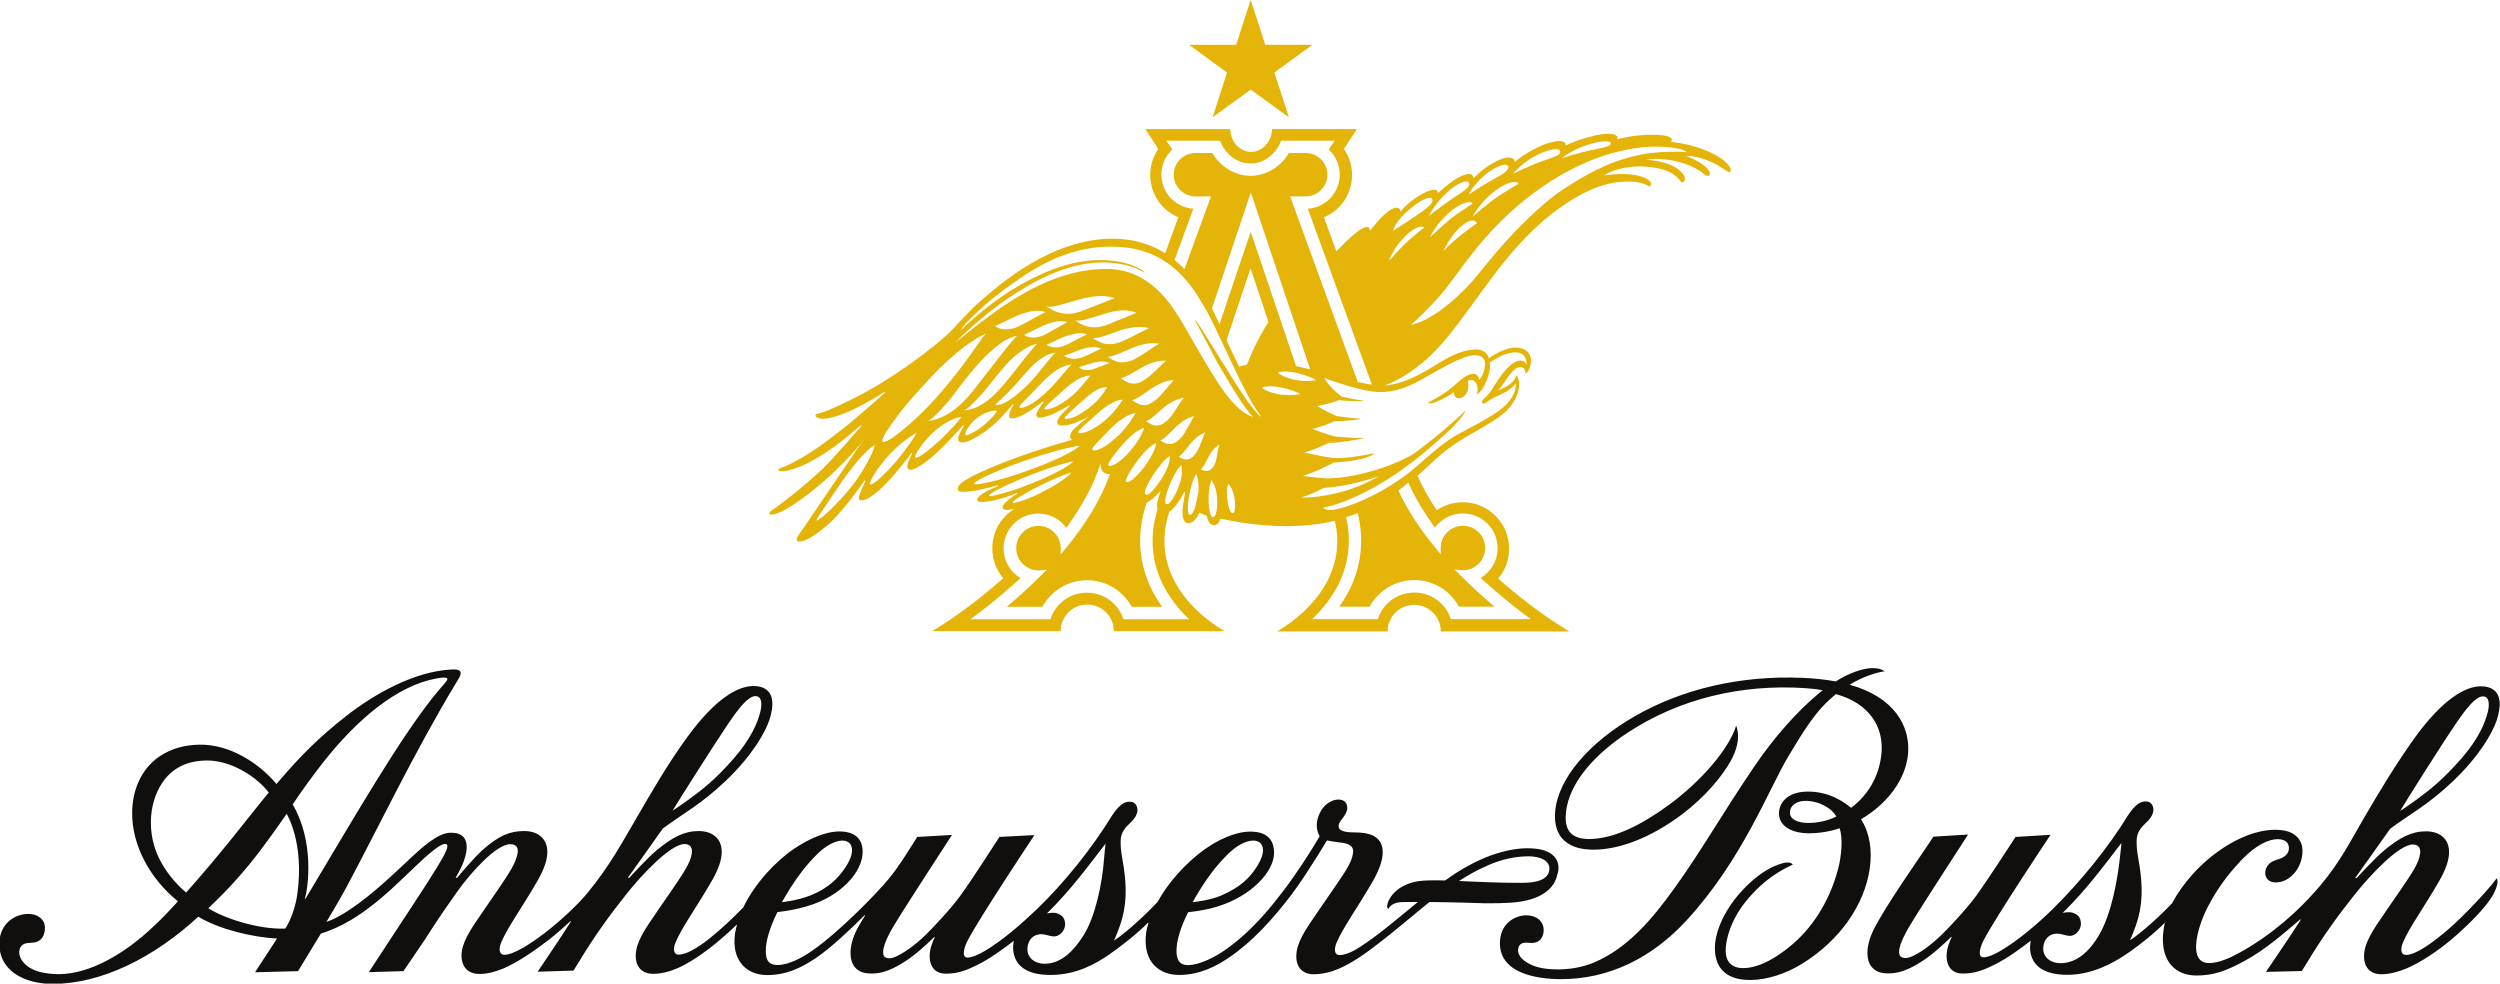
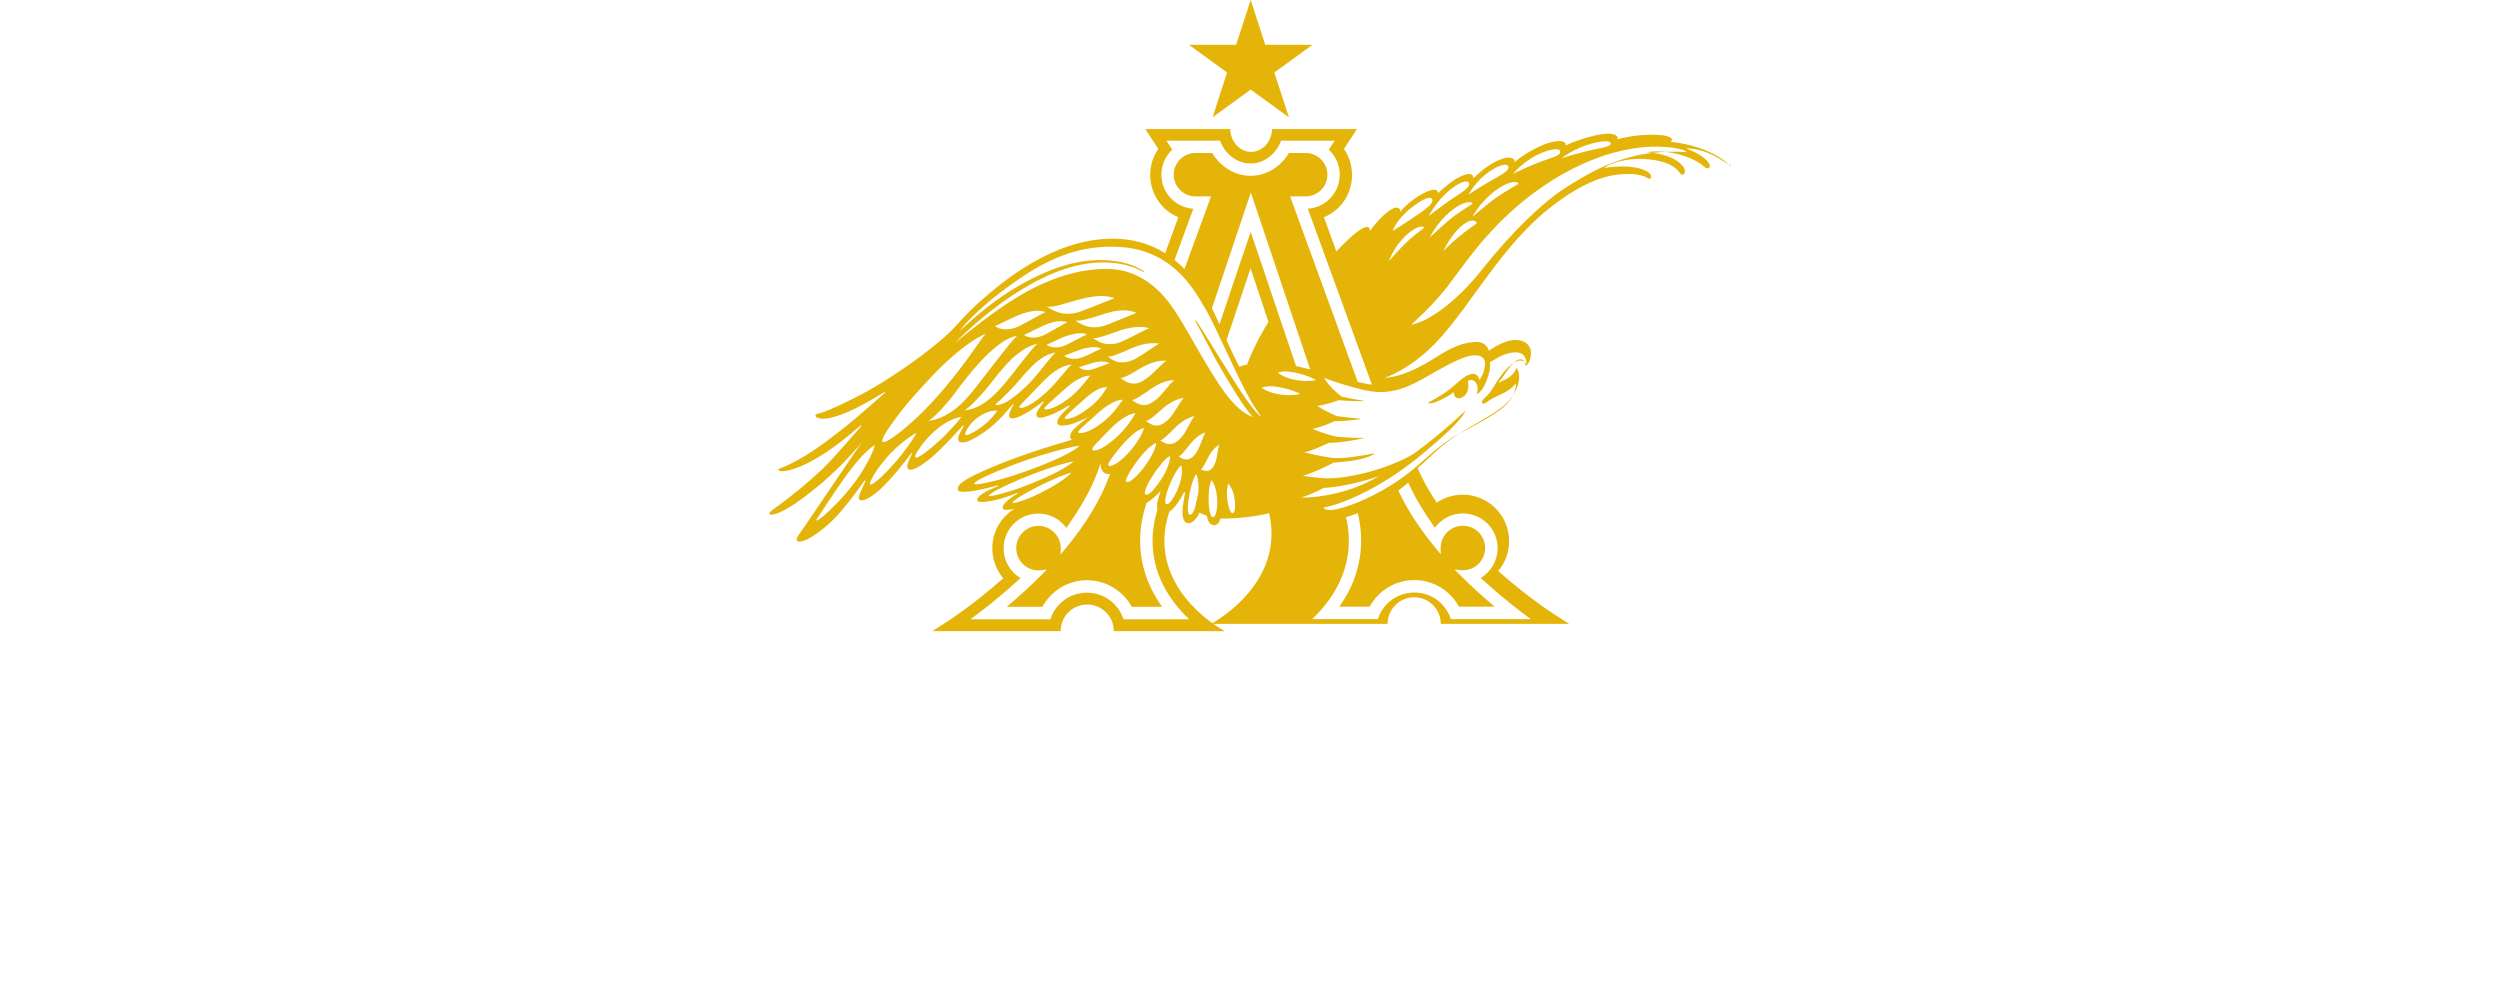
<svg xmlns="http://www.w3.org/2000/svg" xmlns:ns1="http://sodipodi.sourceforge.net/DTD/sodipodi-0.dtd" xmlns:ns2="http://www.inkscape.org/namespaces/inkscape" version="1.1" id="svg2" x="0px" y="0px" viewBox="0 0 1786 702.7" style="enable-background:new 0 0 1786 702.7;" xml:space="preserve">
  <style type="text/css">
	.st0{fill:#100F0D;}
	.st1{fill:#E5B409;}
</style>
  <ns1:namedview bordercolor="#666666" borderopacity="1" gridtolerance="10" guidetolerance="10" id="namedview4" ns2:pageopacity="0" ns2:pageshadow="2" ns2:window-height="480" ns2:window-width="640" objecttolerance="10" pagecolor="#ffffff">
	</ns1:namedview>
-   <path id="path14" class="st0" d="M1514.5,612.5c-1.7,15.1-5.7,39.7-15,55.6c-6,10.3-15.1,20-27.4,20c-8.2,0-14.1-5.5-12-13.6  c1.4-5.3,5.2-7.3,9-7.5c2.3-0.1,4.6,0.7,6.8,1.2c3.1,0.7,4.6,0.5,6.7-0.9c2.1-1.4,4-4.3,4-7.3c0-3.6-1.4-6.5-5.7-7.9  c-3.1-1-7.3,0.1-7.3,0.1c17.8-17.6,29.1-33.4,42-50C1515.6,602.2,1514.8,610.3,1514.5,612.5L1514.5,612.5z M1754.6,516.8  c7.3-10.7,14-19.3,19.2-19.3c5.2,0,4.6,7,3.3,11.9c-1.8,6.9-6.2,18.1-18.6,32.4c-13.1,15-22.5,22.4-31.9,29.3  c-2.9,2.1-9.2,6.6-11.9,8.2C1718.6,572.6,1744.6,531.4,1754.6,516.8L1754.6,516.8z M1749.3,663.7c-11.4,9.8-23.3,18.5-30.5,18.5  c-3.3,0-4.3-3.6-2.2-8.7c4.3-10.5,15.9-26.5,25.9-44c4.8-8.3,7.3-15.5,7.1-21.3c-0.2-9-6.7-14.3-16.5-14.3  c-10.2,0-18.5,4.3-29.6,13.4c-7.4,6.2-19.9,20-19.9,20l-1.1,0c0,0,23.2-32.5,25-35.2c14-10.4,27.4-17.3,44.9-34  c19-18.1,28.1-34.4,31.2-43.4c7.2-22.1-5.1-24.4-11.4-24.4c-10.9,0-27.1,9.3-46.4,35.8c-13.5,18.6-26.5,40.2-37.8,59.7  c-8.5,14.6-16.3,30.1-30.2,46.6c-22.6,26.9-47.8,43.6-64.1,51.4c-4.4,2-9.9,4.2-15.7,4.2c-6.6,0-8.6-4.8-9-9.1  c-0.9-9.2,3.6-22.2,8.6-31.7c8.1-15.5,17.1-25.8,23.7-32.8c10.7-11.2,19.9-14.9,25.8-14.9c5.5,0,8.1,2.6,8.1,6.4  c0,4.5-3.7,6.6-6.8,7.7c-2.7,0.9-6.3,1.8-8.4,4.8c-1.3,1.8-1.7,3.5-1.7,5.4c0,3.8,2.9,6.6,7.1,6.6c2.4,0,6.7-0.2,11.7-4.6  c4.3-3.8,7.1-9.5,7.7-15.7c0.4-3.6-0.2-7.2-2.1-10.1c-3.7-5.7-10.3-7.3-18.1-7.2c-12.4,0.2-25.6,5.9-36.1,12.8  c-16.5,10.8-29.1,25.4-36.8,39.7c-7.5,8-21.1,20.6-30.1,26.5c0,0,3.8-8.1,6-16.3c3.6-13.4,2.7-27.2,0.1-41.6  c-1.2-7-1.3-8.6-1.3-13.1c0-6.3,3.2-9.7,7.2-13.5c3.3-3.1,4.8-6.2,4.8-8.9c0-2.9-1.7-5.4-4.5-5.8c-5.2-0.7-9.1,3.2-13.7,9.9  c-14,23-34.1,47.5-53.3,66.5c-11.1,10.9-25,22.8-37.8,30.3c-3.3,2-8.6,4.6-12.1,4.6c-4.8,0-2-8.2,0-12c8.7-16.8,47.9-75.5,47.9-75.5  l-25,1.5c0,0-20.1,31.1-28,41.9c-7.3,10-19.7,23-24.5,27.7c-8.3,8.2-20.2,16.9-26.1,16.9c-4.2,0-4.8-2.4-4.5-5.6  c0.3-3,2.1-8.4,7.8-17.9c7.9-13.2,41.4-64.7,41.4-64.7l-24.8,1.5c-7.1,11.2-36,51.7-43.4,68c-5.6,12.4-4,20.9-0.9,24.8  c3.1,3.8,7,4.9,12.4,4.9c8.4,0,15.8-3.6,23.2-8.3c8-5,15.9-12.4,21.4-17.8l0.4,0.2c-0.9,1.7-1.9,4.3-2.5,6.3  c-2.7,8.4-1.2,19.7,10.4,19.7c9,0,15.5-2.8,22.6-6.3c9.3-4.6,18.4-11.4,26-17.2c0,0-6.5,24.4,26.1,24.4c18.1,0,33.3-8.9,41-14  c9.1-6,21.7-16,28.7-23.3l0,0c-0.8,3.2-1.3,8-1.4,9.7c-0.9,18.1,9,28.1,24,28.1c12.3,0,21.4-3.4,34.1-10.3c15.5-8.4,28.4-20,40-29.8  l0.4,0.2c-5.1,8.3-24.9,37.3-24.9,37.3l25.6-0.6c0,0,2.3-3.6,3.3-5.3c12.4-20.6,23.5-35.5,34.4-49.2c10.8-13.7,31.6-35.9,41.6-35.9  c5.1,0,5.6,3.8,5.2,6.7c-0.9,6.7-5.9,13.9-13.9,25.7c-14.2,20.9-22.1,30.8-25,40.3c-3.1,10.2,0,20,11.2,20c5.9,0,12.1-1.7,17.9-4.1  c9.2-3.9,22.6-12.1,36.1-24.1c9.4-8.4,22-20.7,26.6-30c3.9-7.8,1.9-10.4,1.9-10.4C1777,636.6,1759.2,655.2,1749.3,663.7  L1749.3,663.7z M1106.4,623.4c-2.6,7-13.9,7.3-20.1,7.3c-15.5,0-28.7-0.6-44-1.3c6.5-4.2,13-7.9,20.9-11.3  c10.3-4.5,18.5-5.9,26.3-6.3c8.3-0.4,13.5,1.6,15.8,4.3C1107.2,618.4,1107.2,621.1,1106.4,623.4L1106.4,623.4z M788.8,612.8  c-1.4,19.4-6.5,42.3-14.7,55.4c-6.4,10.1-15.4,20.3-27.7,20.3c-8.2,0-14.1-5.5-12-13.6c1.4-5.3,5.2-7.3,9-7.5  c2.3-0.1,4.6,0.7,6.8,1.2c3,0.7,4.6,0.5,6.7-0.9c2.1-1.4,4-4.3,4-7.3c0-3.6-1.4-6.5-5.7-7.9c-3.1-1-7.3,0.1-7.3,0.1  c17.8-17.6,29.1-33.4,42-50C789.8,602.4,788.9,610.5,788.8,612.8z M218.1,642.3l-0.3-0.3c2.6-8.9,6.6-41.3-8.7-67.3  c5.2-8,14.6-20.9,21.4-29.6c24.6-31.4,53.4-55.4,81.3-60.4c1.5-0.3,7.6-1.4,7.8,0.3c0.2,1.5-2.7,3.6-10.5,13.4  C284.4,529.8,256.7,577.7,218.1,642.3L218.1,642.3z M212.5,638.1c-2.1,15.9-8.7,25.3-8.7,25.3c-20.5,0.7-45.2-8.1-55-14.6  c4.8-4.5,15-13.9,29.2-31.1c9.4-11.4,21.4-28.5,26.8-36.3C204.8,581.5,217.4,601.5,212.5,638.1z M133,637.6  c-5.5-4.3-18-17-22.8-33.2c-6.7-23.1,1.3-44.7,14.1-54.1c7.6-5.5,16-7,23.9-7c16.6,0,34.9,11.2,43.8,22.9  c-6.1,7.2-20.5,25.7-28.6,35.6C146,623.2,133,637.6,133,637.6z M520.5,516.6c7.3-10.7,14-19.3,19.2-19.3c5.2,0,4.6,7,3.3,11.9  c-1.8,6.9-6.2,18.1-18.6,32.4c-13,15-22.5,22.4-32,29.3c-2.9,2.1-9.2,6.6-11.9,8.2C484.6,572.3,510.6,531.2,520.5,516.6z   M564.8,634.1c5-7.7,10.8-15.8,19-23.9c6.2-6.1,12.7-9.7,18.3-9.7c3.6,0.1,6.6,2.3,6.6,6.9c0,3-1.3,7.1-4.7,12.2  c-5,7.7-12.5,15.1-24.8,20c-9.7,3.9-20.6,4.9-20.6,4.9S563,636.8,564.8,634.1L564.8,634.1z M858.2,634.1c4.9-7.7,10.8-15.8,19-23.9  c6.2-6.1,12.7-9.7,18.3-9.7c6.2,0.1,10.5,6.2,2.1,19.1c-5,7.7-11.4,14.1-25,20.1c-8.5,3.7-20.6,4.8-20.6,4.8  S856.4,636.8,858.2,634.1z M1110.7,612.3c-3.4-4-9.2-6.3-19.9-6.3c-8.2,0-19.2,2.3-29.8,6.7c-10.7,4.5-19.9,10-28.6,16.3  c-7.9-0.2-15.3-0.1-19,0.5c-11.8,1.9-18.3,7.8-21.1,13.4c-0.9,1.8-2.2,5.3-0.5,6.5c0.1,0.1,0.5-1.2,1.8-2.3  c2.7-2.3,5.8-2.7,10.7-2.7c1.1,0,4.3,0,8.6,0c-1.1,0.9-2.3,1.9-3.4,2.8c-6.4,5.3-12.5,10.3-19,15.5c-6.1,4.9-12.4,9.6-19.2,14  c-3.7,2.4-9.5,5.6-14.4,5.6c-3.3,0-4.2-3.6-2.1-8.7c4.3-10.5,15.9-26.5,25.9-44c4.8-8.3,7.3-15.6,7.1-21.3c-0.2-9-6.7-13-16.5-13.5  c-6-0.3-6.8,0-10.1-0.6c-5.4-1-6.4-4.3-2.7-8.8c2.6-3.2,4-5.9,4-8.1c0-3.5-1.9-6.1-6.4-6.1c-3.9,0-9.2,2.6-12.3,7.9  c-6.3,10.8-1,18.3-1,18.3c-7,12-17.5,28-26.1,39.2c-7,9.1-21.1,27.8-41.5,42.1c-6.4,4.5-18,10.8-26.5,10.8c-7.4,0-8.2-5.9-8.2-10.4  c0-6.4,2.4-15.7,8.3-27.4c7.6-0.9,13.6-1.8,21.1-4.1c24.3-7.6,40.3-24.9,40.3-38.4c0-6.6-2.6-15.1-16.9-15.1  c-10.9,0-23.7,6-34.1,13.7c-11.9,8.8-24.5,22.4-32.2,36.5c-7.3,7.9-21.7,21.5-31.2,27.7c0,0,3.8-8.1,6-16.3  c3.6-13.4,2.7-27.2,0.1-41.6c-1.2-7-1.3-8.6-1.3-13.1c0-6.3,3.2-9.7,7.2-13.5c3.3-3.1,4.8-6.2,4.8-8.9c0-2.9-1.7-5.4-4.5-5.8  c-5.2-0.7-9.2,3.2-13.7,9.9c-14,23-34.3,48.2-53.3,66.5c-11.3,10.8-25,22.8-37.8,30.3c-3.3,2-8.7,4.6-12.1,4.6c-4.8,0-2-8.2,0-12  c8.7-16.8,47.8-75.5,47.8-75.5l-25,1.3c0,0-20.1,31.4-28,42.1c-7.3,10-19.8,23-24.5,27.7c-8.3,8.2-20.6,16.9-26.1,16.9  c-4.2,0-4.7-2.4-4.4-5.6c0.3-3,2-8.4,7.7-17.9c7.9-13.2,41.4-64.6,41.4-64.6l-24.8,1.4c-7.1,11.2-13,21-20.5,30.1  c-8.3,10-34.1,36.8-54.4,51.1c-7.3,5.1-17,10.3-25,10.3c-7.9,0-8.3-5.9-8.3-10.4c0-6.3,2.5-15.7,8.3-27.4c7.6-0.9,13.3-1.9,20.9-4.1  c24.7-7.1,40-24.8,40-38.9c0-5.5-2-14.6-16.5-14.6c-10.9,0-22.8,5.9-32.4,12.3c-13,8.7-28.2,24.8-36.4,42  C516,663.6,495.6,682,484.8,682c-3.3,0-4.3-3.6-2.2-8.7c4.3-10.5,15.9-26.5,25.9-44c4.8-8.3,7.3-15.5,7.1-21.3  c-0.2-9-6.7-14.3-16.5-14.3c-10.2,0-18.5,4.3-29.6,13.4c-7.5,6.2-19.9,20-19.9,20l-1.1,0c0,0,23.2-32.5,25-35.2  c14-10.4,27.4-17.3,44.9-34c19-18.1,28.1-34.4,31.2-43.4c7.2-22.1-5.1-24.4-11.4-24.4c-11.3,0-27.3,9.3-46.7,35.8  c-15.4,21-27,41.8-37.5,59.7c-9.3,15.8-18.1,32.6-34.2,52.2c-13.8,16.8-47.1,44.3-59.5,44.3c-3.3,0-4.4-3.6-2.3-8.7  c4.3-10.5,15.9-26.5,25.9-44c4.8-8.3,7.3-15.5,7.1-21.3c-0.2-9-6.7-14.4-16.5-14.4c-10.2,0-18.1,3.2-29.6,13.4  c-6.2,5.5-18.4,20-18.4,20l-1,0c2.7-4.8,7.8-13.5,7.9-21.8c0.1-6.1-3-10.4-11-10.4c-4.6,0-9,1.7-16.7,7.4  c-5.9,4.4-13.4,11.7-23.9,21.5c-16.7,15.6-35.2,30.3-48.6,34.8c0,0,10-16.7,14.2-24.6c23.1-43.1,48.6-96.7,78.1-145.6  c0.7-1.2,1.4-2.3,2.1-3.5c1.5-2.4,1.9-4.3,1.2-5.2c-0.9-1.3-3-1.6-6.4-1.4c-27,1.4-55.7,18-75.2,33.3  c-19.4,15.2-33.1,28.9-49.7,48.5c-12.1-14.6-33.3-28.6-55.2-28.1c-9.7,0.2-19.2,2.3-28.2,8.3c-14.1,9.4-19.6,25.6-19.7,40.3  c-0.2,23,12.5,47,32.7,63.3c0,0-12.6,14.4-26.1,25.7c-16,13.3-40.2,28-63,26.2c-7.6-0.6-16.2-2-21.6-8.7c-2.5-3.1-3.2-6.5-2.3-9.2  c1.3-3.6,4-4.3,8.6-4.4c7.5-0.3,9.4-6,9.4-10.7c0-6.3-5.6-9.9-11.7-9.9c-10.7,0-20,7.6-20.8,19.4c-1.3,21.1,17.8,30.6,37.9,30.6  c35,0,72.3-18.7,104.2-48c14.7,9,39.2,14.8,56.2,15.6l-15.7,24.1l30.7-0.8c0,0,12.5-20.6,16.3-26.8c12.9-4.1,28.4-11.7,50.8-32.2  c11.9-10.9,21.6-21.1,29.9-27.5c2.9-2.3,6.1-4.4,7.9-4.4c2.9,0,2.1,2.9-0.7,8.3c-5.4,9.9-13.5,22.3-39.6,61.9  c-2.4,3.6-14,21.4-14,21.4l24.7-0.7c0,0,11.8-17.2,15.1-22.2c4.5-6.8,7.1-11.7,23.7-35.1c9.2-12.9,27.5-33.4,37.5-33.4  c5.1,0,5.7,3.3,5.3,6.2c-1,6.8-5.8,14.1-14,26.2c-14.2,20.9-22.1,30.8-25,40.3c-3.1,10.2,0.3,20,11.6,20c6,0,11.6-1.6,17.4-4  c9.2-3.9,21.1-11.8,32.7-20.7c5.2-4,15-13,15-13l0.4,0.2c-5.1,8.3-23.8,35.9-23.8,35.9l25.6-0.8c0,0,2.3-3.6,3.3-5.3  c12.4-20.6,23.5-35.5,34.4-49.2c10.8-13.7,31.6-35.9,41.6-35.9c5.1,0,5.6,3.8,5.2,6.7c-0.9,6.7-5.9,13.9-13.9,25.7  c-14.2,20.9-22.1,30.8-25,40.3c-3.1,10.2,0,20,11.2,20c6,0,12-1.6,17.7-4.1c13.7-6,29.6-18.9,42-30.9l0.3,0.1  c-0.5,1.3-1.2,5-1.4,6.1c-2.7,19.6,8.4,29.7,23,29.7c13.9,0,24.7-5.4,35.1-12.4c10.7-7.3,25.4-21.2,34.4-30.3l0.4,0.2  c-2.2,3.4-5.4,8.8-6.7,11.7c-5.6,12.3-3.9,21-0.9,24.8c3.1,3.8,7,4.9,12.4,4.9c8.4,0,15.8-3.6,23.2-8.3c8-5,15.9-12.4,21.4-17.8  l0.4,0.2c-0.9,1.7-1.9,4.3-2.5,6.3c-2.7,8.4-1.2,19.7,10.4,19.7c9,0,15.5-2.8,22.6-6.3c9.3-4.6,18.4-11.4,26-17.2  c0,0-6.5,24.4,26.1,24.4c19,0,32.8-8.4,41-13.9c7.6-5.1,21.7-16.1,28.7-23.4l0.4,0.1c-0.4,1.3-1.5,5-1.8,7.8  c-2.3,21,10.2,29.4,23.7,29.4c14.8,0,26.6-6.3,35.7-12.5c16.7-11.3,31.4-27.6,44.4-44.7c6.8-9,12.7-18.4,18.7-27.8  c0.6-0.9,6.8-11.1,6.8-11.1c4.2,0.9,8.3,1.3,11.1,1.7c6.6,1,8,3.7,7.5,7.3c-0.9,7.1-6.1,14.1-14.4,26.3  c-14.2,20.9-22.1,30.8-25,40.3c-3.1,10.2,0,20,11.2,20c6,0,12-1.4,17.7-3.8c9.8-4.1,19.9-11.4,28.2-17.8c9.8-7.5,23.4-18.9,28-22.7  c3.2-2.6,6.1-5.1,8.9-7.3c15.2,0.1,33.4,0.7,39.7,0.9c5.6,0.1,13.7-0.1,18.1-0.4c22.4-1.4,31.6-10.5,33.5-20  C1114.3,620.2,1113.3,615.3,1110.7,612.3L1110.7,612.3z M1291.8,587.9c-8,0-13.1-2.8-13.1-7.4c0-4.5,4.3-9.3,14.1-8.2  c5.8,0.7,9.8,2.6,13.3,4.9c3.7,2.4,5.8,6.1,5.8,6.1C1305.7,586.4,1298.6,587.9,1291.8,587.9L1291.8,587.9z M1321.4,489.2  c9.7-6.3,22.1-9.5,24.8-9.5c0,0-1.8-2.5-8.9-2.4c-6.5,0.1-16.9,3.7-25.8,9.5c-6.6-1.2-15-2.2-23.1-2.5c-45-2.1-87.1,8.1-120.7,27.5  c-32.5,18.7-54.7,44.4-56.7,68c-0.7,8.5,1.1,16.3,7.2,21.3c4.9,4.1,11.7,5.9,20,5.9c18.1,0.1,40.8-8.2,63.4-25.2  c16.3-12.3,28.7-27,35.1-38.7c8.4-15.4,3.6-24.6,3.6-24.6c-5.2,16.6-25,39.8-48.7,57c-18.8,13.7-38.7,23.9-56.4,23.9  c-15.1,0-17.5-9-16.5-18.9c2.2-21.4,20.7-41.7,44.3-57.2c36.7-24.1,80.9-34.7,126.6-31.7c4.2,0.3,8.8,0.8,12.5,1.5  c-0.9,0.7-1.8,1.4-2.7,2.2c-16,13.4-31.9,31.3-46.4,52.7c-23.1,34-37.6,60-56.7,86.4c-15.9,22.3-33.7,43.1-57.3,53.1  c-9.1,3.9-19.2,5.3-28.5,5c-9.3-0.3-15.9-2-21.6-6.2c-1.9-1.4-4.7-4.6-4.4-7.8c0.5-5.3,4.4-5.3,8.4-4.9c7.3,0.7,10.1-4.6,9.9-9.6  c-0.3-6-5.1-10.1-12.5-10.1c-7,0-17.8,4.8-18.7,18.2c-1.5,23.4,26.6,27.4,43.6,27.4c34.1,0,64.8-15,89.6-41.9  c40-43.4,59.1-94.5,72.7-117.1c10.5-17.4,19.6-33.2,34.1-44.6c24.3,6.6,33.9,23.8,32.6,41.3c-1.1,14.5-7.7,29.4-21.8,39.9  c-5.4-4.5-15.9-11.6-30.7-11.6c-15.7,0-20.9,8.9-20.8,15.8c0.1,8.9,9.2,14,21.5,14s21.8-3.6,21.8-3.6c2.5,7,1.4,19.8-1.1,29.2  c-6.4,24.3-19.5,43.3-34.7,55.5c-18.3,14.8-29.3,15.2-33.4,15.2c-9.8-0.1-12.8-6.9-12.1-14.7c0.9-11.3,6.7-23.5,13.9-32.4  c15.1-18.9,29.6-24.5,34-26.9c0,0-1.6-2.6-7.7-0.8c-7.2,2.1-14.7,6.2-23.3,14.2c-14.8,13.7-23.5,30.4-24.6,43.8  c-0.6,8,1.5,15.5,6.7,19.8c4.1,3.5,9.9,5.5,18.5,5.5c12.1,0,25.9-4.7,37.2-11.7c27.3-17,44.3-42.2,48.1-67.6c2-13.5,0-25.8-6.2-35.6  c5.3-2.8,30.8-18.9,33.6-46.5C1364.9,518.8,1353.2,497.9,1321.4,489.2" />
-   <path id="path16" class="st1" d="M876.6,51.8L849.4,32h33.7l10.4-32l10.4,32h33.7l-27.2,19.8l10.4,32L893.5,64l-27.2,19.8  L876.6,51.8z M1165.8,111.9c-18.4,4.8-31.9,12.3-48.1,22.7c-14.8,9.5-37.1,30.4-59.3,58.4c-17.4,22-37.3,36.6-50.3,39  c0,0,15.9-14,26.2-27.6c13.4-17.6,34.2-50.2,74.8-75.7c31.7-19.9,57.8-23.2,68.3-23.8c10.7-0.6,24.9,0.7,27.6,3.8  C1205.1,108.7,1184.8,106.9,1165.8,111.9z M992.3,186.4c0,0,3-9.3,11.7-17.8c6.5-6.4,12.5-8,13.3-5.8c0,0-4.4,3.2-10.4,8.4  C1001.5,175.9,992.3,186.4,992.3,186.4L992.3,186.4z M1010.4,146.8c7.5-5.5,11.6-6.5,12.7-4.6c1.1,1.9-1,4.7-8.5,9.9  c-8.8,6.1-19.6,12.9-19.6,12.9S997.2,156.5,1010.4,146.8L1010.4,146.8z M1037.3,134.5c7-5.2,11.1-5.7,12.1-3.9c1,1.8-1.1,4.4-8.3,9  c-8.5,5.4-20.4,14.7-20.4,14.7S1026.7,142.5,1037.3,134.5L1037.3,134.5z M1065.2,121.8c7.3-4.7,11.5-4.9,12.3-3  c0.8,1.9-1.4,4.3-9,8.4c-8.9,4.8-19.3,11.8-19.3,11.8S1054,129,1065.2,121.8L1065.2,121.8z M1052,154.8c0,0,5-10.2,16.4-18.7  c8.5-6.4,15.8-7.4,16.4-4.7c0,0-5.7,3.1-13.4,8.1C1064.3,144.1,1052,154.8,1052,154.8z M1021.6,169.5c0,0,4.4-10,14.9-18.7  c7.9-6.5,14.8-7.7,15.5-5.2c0,0-5.3,3.2-12.5,8.3C1032.9,158.7,1021.6,169.5,1021.6,169.5L1021.6,169.5z M1041.3,164.1  c8.1-8.5,13.1-7.1,13.8-4.6c0,0-5.1,3.4-12,8.9c-6.3,5-12.1,11.1-12.1,11.1S1035.3,170.4,1041.3,164.1z M1102.1,108.9  c8.9-3.5,12.7-2.5,12.5-0.5c-0.2,2-0.9,2.6-9.9,5.7c-12.2,4.1-23.8,10.1-23.8,10.1S1088.6,114.3,1102.1,108.9z M1138.2,102.3  c9.2-2.3,12.9-1.3,12.5,0.3c-0.4,1.6-1.1,2-10.4,3.9c-12.5,2.5-24.7,6.6-24.7,6.6S1124.2,105.8,1138.2,102.3z M1013.9,272  c1.8-0.9,3.5-1.9,5.3-2.9c10.6-5.9,24.7-14.5,33.2-15.2c5.3-0.5,7.6,1.6,8.2,3.8c0.5,1.9,0.6,3.6-0.6,7.7c-0.7,2.3-2.1,4.8-3.1,6  c0,0-0.9-4.9-5.1-4.3c-6.1,0.8-10.8,7.2-17.9,12.3c-5.8,4.2-11.4,7-13.9,8.4c0,0,1.8,1,5.6-0.5c4-1.6,9.8-4.6,13.1-7.2  c-0.1,2.8,1.4,4.9,4.2,4.4c2.9-0.6,5-3,5.8-6.1c0.6-2.3,0.2-6.5-0.2-6.3c4.7-2.3,7.1,2.1,7.1,5.4c0,1.1-0.1,3.6-0.6,4.2  c0,0,1.2-0.3,2.9-2.4c1.7-2.1,4-5.8,5.8-12.5c1-3.9,1-6.1,0.6-7.9c3-1.8,7.2-4.4,10-5.4c7.3-2.7,13.1-2.6,15.3,2  c1.4,3,0.8,5.1,0.8,5.1c-0.7-2.3-2.4-3.1-4.5-3c-5.3,0.3-11,7-15,12.8c-3.6,5.1-4.7,8.2-8.8,12.6c-1.1,1.2-3.8,2.9-3.3,4.6  c0.6,2.1,3.1-0.2,5-1.5c2.8-1.8,7-3.7,9.4-4.8c7.5-3.6,9.7-7.5,9.7-7.5c0.4,1.6-0.3,8.9-7.4,15.8c-8.9,8.5-31,18.6-37.7,22.9  c-2.8,1.8-5.5,3.7-8,5.6c-7.9,6.1-14.6,12.6-21.2,18c-11.2,9.1-29.8,20.8-49.8,26.7c-12.2,3.6-13.3-0.1-13.4-0.1  c3.8-0.8,13.8-3,30.3-11.4c23-11.7,38.9-25.5,49.1-34.3c1.3-1.1,2.5-2.1,3.5-3.1c7.3-6.4,9.5-8.7,10.5-9.8c5.7-6.1,7.8-9.1,7.9-10.5  c-1.9,1.6-8.6,8-14.6,13.1c-0.9,0.8-2.6,2.2-4.9,4.1c-4.2,3.4-10.3,8.3-17.4,13.5c-17,10.1-45.4,18-63.4,17.4  c-7.7-0.6-15.7-1.7-15.7-1.7c8.4-2.6,16.8-6.7,22-9.5c8.4-0.6,23.2-1.9,28.7-6.2l0.6-0.5c-10.5,2.1-22.3,3.9-29.1,3.4  c-9.3-1-21.2-4.1-21.2-4.1c3.5-0.3,11.6-3.9,17.9-6.8l0,0c7,0.4,23-2.8,24-3.1l0.7-0.4c-6.7,0.2-14.9-0.4-19.2-0.8  c-7.9-1.5-17.4-5.6-17.4-5.6c6.2-1.4,11.8-3.7,15.6-5.5c7.1,0.1,17.2-1.2,18.1-1.4l0.7-0.4c-4.8-0.2-13.7-1.4-16.8-1.8  c-6.4-2.4-14.3-7.2-14.3-7.2c6.7-1.2,12.1-3,15.4-4.2c7,0.7,16.5,0.8,17.4,0.6l0.4-0.3c-4.4-0.4-12.2-2.1-15.8-2.9  c-9.2-7-12.4-13.3-12.4-13.3s26.4,10,39.4,10.1C996.7,280.2,1005.3,276.6,1013.9,272L1013.9,272z M1019.5,368.8l4.7,7  c0.3,0.4,0.6,0.8,0.9,1.2c4.5-6.2,11.8-10.2,20-10.2c13.7,0,24.8,11.1,24.8,24.8c0,9.1-4.9,17-12.1,21.3c0.3,0.3,0.7,0.6,1,0.9v0  l6.1,5.4c10.8,9.6,21,17.5,28.7,23.1h-57.1c-1.3-4.1-3.6-7.9-6.7-11c-5.2-5.2-12.1-8-19.4-8s-14.2,2.8-19.4,8  c-3.1,3.1-5.4,6.9-6.7,11l-46.9,0c7.3-6.9,13.3-14.6,17.7-22.8c4.6-8.5,7.3-17.5,8.2-26.7c0.7-7.7,0.2-15.5-1.7-23.3  c2.3-0.7,4.5-1.5,6.8-2.3c0.5-0.2,1.1-0.4,1.6-0.6c4.8,19.6,2.4,39.2-7.1,57c-1.8,3.3-3.8,6.6-6.1,9.8l21.2,0l0.5,0  c6.4-11.7,18.5-19,31.9-19c13.3,0,25.5,7.3,31.9,19l25.5,0c-9.2-7.7-17.8-15.6-25.7-23.6l-3-3l4.2,0.5c0.7,0.1,1.2,0.1,1.8,0.1  c8.8,0,15.9-7.1,15.9-15.9c0-8.8-7.1-15.9-15.9-15.9c-8.8,0-15.9,7.1-15.9,15.9l0.1,4.5l-2.7-3.3c-11.9-14.2-21.1-28.3-27.6-42.2  c0.5-0.4,1-0.7,1.4-1.1c0.3-0.2,0.6-0.4,0.9-0.7c1.7-1.4,3.3-2.7,4.8-3.9C1009.7,352.9,1014.1,360.8,1019.5,368.8L1019.5,368.8z   M929.5,355.4c5.7-1.6,11.4-4.3,16.1-6.8c14.1-0.9,28.9-4.8,39.6-8.4c-4.9,2.8-9.9,5.2-14.6,7.1  C947.6,356.4,929.5,355.4,929.5,355.4z M915.2,281.9c-7-0.9-11.5-3.1-13.8-4.9c0,0,3.6-2.3,14.2-0.1c5.6,1.1,11.8,3.4,13.2,4.6  C928.7,281.4,923.5,283,915.2,281.9z M900.5,297.5c-0.6-0.5-1.2-1.1-1.8-1.7c-1.2-1.2-2.3-2.5-3.4-3.9c-2.2-2.7-4.3-5.6-6.3-8.5  c-4-5.9-7.9-11.9-11.6-18L866,247.1c-3.8-6.1-7.5-12.2-11.6-18.2l-0.6,0.4c3.6,6.2,6.8,12.6,10.2,18.9l5,9.5  c1.7,3.1,3.6,6.2,5.4,9.3c3.6,6.2,7.4,12.4,11.3,18.4c2,3,4,6,6.3,8.9c1,1.3,2,2.5,3.1,3.7c-1.1-0.5-2.3-1.1-3.6-1.7  c-4.8-2.4-10.8-8.1-16.5-15.8c-10.1-13.5-27.1-45-32.5-53.5c-5.5-8.6-20.8-34.9-52-34.9c-32.3,0-59.4,17.2-71.4,25  c-15.1,9.9-35.6,26.8-37.2,28.2c2.9-2.9,5.8-5.8,8.9-8.6c4.9-4.6,10.1-9,15.3-13.2c5.3-4.2,10.7-8.2,16.3-11.9  c5.6-3.7,11.4-7.2,17.3-10.4c5.9-3.1,12.1-5.9,18.4-8.2c6.3-2.2,12.9-4,19.5-4.8c6.6-0.9,13.4-1,20.1-0.1c6.6,0.9,13.2,2.8,19.1,6.2  l0.4-0.6c-5.8-3.7-12.4-5.9-19.2-7c-6.8-1.1-13.7-1.2-20.5-0.5c-6.8,0.7-13.6,2.3-20.1,4.4c-6.5,2.1-12.8,4.8-19,7.9  c-3.1,1.5-6.1,3.1-9.1,4.8c-1.5,0.8-2.9,1.8-4.4,2.6l-2.2,1.3l-2.1,1.4c-5.8,3.7-11.3,7.7-16.7,12c-6.3,5-12.3,10.2-18.1,15.8  c1.6-2.3,3.7-5,6.7-8c7.1-7,15.3-15.3,37-30.1c27-18.4,49.8-23.6,72.7-21.7c38.3,3.3,53,34.3,59.5,45c6,9.9,23.4,50.4,32.4,65.6  c3.3,5.5,5.6,8.6,6.8,10.3C900.7,297.6,900.6,297.6,900.5,297.5L900.5,297.5z M882.3,362.3c-0.1,1.8-0.3,4-1.7,4.3l-0.2,0  c-1.4-0.1-2.9-4.8-3.3-7.5c-0.5-3.3-0.6-5.8-0.6-8.1c0-3,1-5.4,1-5.4c1.2,1.2,3.3,4.3,4.2,9.1C882.2,357.3,882.5,359.4,882.3,362.3z   M868.2,330.5c-1.1,2.8-2.1,4.4-4.2,5.5c-2.4,1.2-6.1-0.6-6.1-0.6c1.7-1.4,3.3-4.8,4-6.2c1.5-2.8,2-4.3,4.2-7.1c2.4-3.1,5-4.4,5-4.4  C870,320.3,869.6,327,868.2,330.5z M869.2,364.3c-0.4,2.2-1,5.1-2.8,5.1c-1.8,0-2.8-6.3-2.9-9.7c-0.2-4.1,0-7.3,0.3-10.1  c0.4-3.8,1.7-6.6,1.6-6.6c1.4,1.6,3.5,5.8,4,11.8C869.7,358.1,869.8,360.8,869.2,364.3L869.2,364.3z M855,322.8  c-1.9,2.8-3.4,4.5-6,5.3c-3,0.9-6.9-1.9-6.9-1.9c2.2-1.2,4.8-4.8,6-6.2c2.3-2.8,3.3-4.5,6.4-7.2c3.5-3,6.7-3.9,6.7-3.9  C859.3,311.7,857.4,319.2,855,322.8z M856,352.7l-2.3,10.1c-0.9,2.3-2,5.3-3.8,4.9c-1.8-0.4-1.4-7.3-0.8-11  c0.7-4.5,1.7-8.7,2.6-11.7c1.2-4,3-6.4,2.9-6.4C855.6,340.7,856.8,346.1,856,352.7z M842.7,345.8c-1.2,3.6-2.4,6.5-4.6,10  c-1.4,2.2-3.1,4.8-4.9,4.3c-1.9-0.5,0.1-7.9,1.6-11.7c1.7-4.5,3.1-7.3,4.7-10.2c2.1-3.9,4.5-6,4.4-5.9  C844.4,334.7,845,339.1,842.7,345.8L842.7,345.8z M831.3,339.6c-2.1,3.8-5.5,8.2-7.7,10.7c-1.9,2.2-3.9,3.5-5.1,3  c-2-0.9,1.4-7.8,3.8-11.6c2.8-4.6,5.6-8.2,8-11.1c3.2-3.9,5.6-4.8,5.6-4.8C836,328.5,834.8,333.4,831.3,339.6L831.3,339.6z   M831.8,419.6c4.4,8.1,10.3,15.8,17.7,22.8l-46.9,0c-1.3-4.1-3.6-7.9-6.7-11c-5.2-5.2-12.1-8-19.4-8c-7.3,0-14.2,2.8-19.4,8  c-3.1,3.1-5.4,6.9-6.7,11h-0.9v0h-8.4l-47.8,0c7.7-5.6,17.9-13.5,28.7-23.1l6.1-5.4v0c0.3-0.3,0.6-0.6,1-0.9  c-7.3-4.3-12.1-12.2-12.1-21.3c0-13.7,11.1-24.8,24.8-24.8c8.2,0,15.5,4,20,10.2c0.3-0.4,0.6-0.8,0.9-1.2l4.7-7  c7.4-11,13.2-22,17-32.7c0.5-1.5,1.2-3.2,1.9-5.2c-0.2,3.3,1,7.2,4.8,7.6c0.6,0.1,1.2,0.1,1.9,0c-0.1,0.2-0.2,0.4-0.2,0.6  c-6.3,17.5-17.2,35.5-32.4,53.7l-2.7,3.3l0.1-4.5c0-8.8-7.1-16-15.9-16c-8.8,0-15.9,7.1-15.9,15.9s7.1,15.9,15.9,15.9  c0.6,0,1.1,0,1.8-0.1l4.2-0.5l-3,3c-7.9,8-16.5,15.9-25.7,23.6l25.5,0c6.4-11.7,18.6-19,31.9-19c13.3,0,25.5,7.3,31.9,19h21.7  c-2.3-3.2-4.3-6.4-6.1-9.8c-10.7-19.9-12.5-42.1-5.1-64l0.2-0.6c0.8-0.4,1.6-0.9,2.3-1.4c1.4-1,2.7-2,3.7-3c3-2.9,4-4,4-4  s-1.2,3.4-2.2,7.2c-0.5,1.7-0.6,4.2-0.1,6.2c-3,9.7-4.1,19.3-3.2,28.8C824.5,402.1,827.3,411.1,831.8,419.6L831.8,419.6z   M723.3,359.1c0-0.2,0.8-1,1.2-1.4c2.8-2.4,10-6.6,19.3-11.2c10.6-5.2,18-8,21.6-8.9c-1.8,2.2-7.2,6.8-18.7,12.8  c-5.7,3-10.6,5.6-19.7,8.3C724.5,359.5,723.3,359.3,723.3,359.1z M711.4,353.7c-3.3,0.8-4.4,0.7-4.8,0.5c-0.1,0-0.1-0.1-0.1-0.1  c-0.1-0.4,1.1-1.2,1.8-1.7c3.7-2.7,17.3-9,29.8-13.8c14.3-5.5,24.1-8.2,28.8-9c-2.3,2.3-9.4,7.2-25.4,13.9  C733.9,346.6,724.6,350.6,711.4,353.7L711.4,353.7z M702,345.4c-4.1,0.8-5.5,0.6-5.9,0.3c-0.1-0.1-0.1-0.1-0.1-0.2  c-0.1-0.5,1.3-1.4,2.3-2.1c4.7-3.1,21.6-10.2,37.1-15.4c18.1-6.1,30.3-8.9,35.9-9.6c-2.7,2.7-11.6,8.3-32,15.9  C729.9,337.8,718.3,342.2,702,345.4L702,345.4z M770.4,308.4c0.5-1.6,5.9-5.9,10.1-9.8c8.2-7.5,9.6-8.4,14.3-10.9  c4.7-2.5,7.4-2.1,7.4-2.1c-1.8,1.9-4.9,7.8-11.6,13.7c-4,3.6-9.3,7.3-13.9,9C773.2,309.7,769.9,309.8,770.4,308.4L770.4,308.4z   M766.9,298.1c-3.4,1.3-6.7,1.8-6.2,0.3c0.4-1.1,5.9-6.1,10.1-9.8c7.7-6.8,8.4-7.4,12.4-9.8c4.6-2.7,7.9-2.1,7.9-2.1  c-1.8,1.9-3.5,6.4-10.2,12.3C776.8,292.6,771.5,296.3,766.9,298.1z M752.4,291.3c-3.4,1.3-6.7,1.8-6.2,0.3c0.4-1.2,6-6,10.1-9.7  c8.3-7.5,10.2-9,14.8-11.4c4.7-2.5,7.9-2.1,7.9-2.1c-2.3,2.1-5.9,8-12.6,13.9C762.3,285.8,757.1,289.5,752.4,291.3L752.4,291.3z   M734.2,289.9c-4,1.9-5.6,1.8-5.9,1c-0.4-1.1,3.3-4.1,10.2-11.4c8.6-9.2,12.5-12.9,17.9-16c5.5-3.2,9.3-3,9.3-3  c-3.7,2.7-7.9,9.4-15.4,17C745.9,282,739.6,287.4,734.2,289.9L734.2,289.9z M717.3,288c-1.7,0.7-2.7,1-4,1.3  c-2.9,0.5-1.9-0.7-1.3-1.2c3.4-2.8,11.9-11.5,13-12.8c11.5-13.3,13.9-16,20-19.9c4.7-3.1,9.1-3.5,9.1-3.5  c-3.5,2.9-10.7,13.2-17.9,21C731.7,277.7,722.7,285.6,717.3,288z M706.6,300.4c-6,5.8-10.4,8-12.4,9c-2,1.1-4.2,2-4.6,1.1  c-0.3-0.5,0.4-2.4,1-3.4c2.3-3.7,3.8-5.5,6.1-7.4c9.2-7.6,15.6-6.2,15.6-6.2S711.6,295.4,706.6,300.4L706.6,300.4z M704.4,278  c14.3-18,17.7-21.8,25.5-27.3c6-4.3,11.1-5.1,11.1-5.1c-4.4,3.9-14.5,18-23.5,28.7c-5.4,6.4-11.8,12.7-18.7,16.1  c-5.2,2.5-9.8,2.8-9.8,2.8C692.7,291.4,702.6,280.3,704.4,278L704.4,278z M729.1,232.5c-4.6,2.4-8.4,3-12.1,2.7  c-4.3-0.4-6.2-2.3-6.2-2.3c2.9-1.1,7.5-3.5,10.1-4.7c4.7-2.2,8.2-4.1,14.4-5.5c7-1.6,11.6,0.2,11.6,0.2  C742.2,225.3,735.1,229.3,729.1,232.5L729.1,232.5z M752.5,230.1c6-1.5,10,0,10,0c-3.8,2.1-9.9,5.7-15.1,8.5  c-3.9,2.1-7.2,2.8-10.4,2.5c-3.7-0.3-5.4-1.8-5.4-1.8c2.4-1,6.4-3.2,8.6-4.2C744.2,233.2,747.2,231.5,752.5,230.1L752.5,230.1z   M773.4,222c-5.9,2.3-10.6,2.6-15.2,1.7c-5.2-1-10.4-4.6-10.4-4.6c4.8,0.6,12.7-2.2,16-3.1c6.8-1.9,9.4-3,17.8-4.2  c8.7-1.2,14.6,1.2,14.6,1.2C790.4,215.3,781.2,219,773.4,222L773.4,222z M791.2,231.9c-5.3,2.1-9.6,2.3-13.6,1.5  c-4.7-0.9-9.3-4.4-9.3-4.4c4.3,0.6,11.4-2,14.4-2.8c6-1.7,9.5-3.5,16.5-4.3c7.9-0.9,12.7,1.6,12.7,1.6  C806.5,225.6,798.2,229.2,791.2,231.9L791.2,231.9z M802.3,243.6c-4.8,2.2-8.8,2.6-12.6,2c-4.4-0.6-8.8-4.1-8.8-4.1  c4,0.3,10.5-2.4,13.2-3.3c5.5-1.9,8.2-3.2,14.6-4.2c7.3-1.1,12.3,0.4,12.3,0.4C816.2,236.5,808.7,240.7,802.3,243.6L802.3,243.6z   M777.2,260.3c2.9-0.9,5.1-1.7,8.8-2c4.2-0.3,6.7,1.1,6.7,1.1c-2.8,1-7.4,2.7-11.1,4.1c-2.8,1-5.1,1.1-7.3,0.6  c-2.5-0.6-3.4-1.8-3.4-1.8C772.7,261.8,775.6,260.8,777.2,260.3L777.2,260.3z M752.8,248.1c-3.5-0.3-5.1-1.8-5.1-1.8  c2.3-0.9,6.1-2.9,8.2-3.8c3.9-1.8,6.3-2.8,11.3-3.9c5.7-1.3,9.4,0.2,9.4,0.2c-3.7,1.9-9.1,4.6-14,7.2  C759,247.9,755.9,248.4,752.8,248.1L752.8,248.1z M768.2,251.1c3.6-1.3,5.4-2.2,10-2.9c5.2-0.8,8.5,0.8,8.5,0.8  c-3.5,1.5-9.4,4.9-13.6,6.3c-3.6,1.2-5.6,1.2-8.3,0.8c-3.1-0.5-4.5-2-4.5-2C762.6,253.4,766.3,251.8,768.2,251.1z M811.5,256.1  c-4.3,2.3-7.9,3-11.5,2.7c-4.1-0.3-8.5-4-8.5-4c3.7,0,9.5-2.9,12-3.9c5-2.1,7.4-3.5,13.2-4.9c6.6-1.5,11.4-0.5,11.4-0.5  C823.9,247.8,817.2,253,811.5,256.1z M819.2,270.3c-3.7,2.6-6.5,4.1-10.3,3.7c-4.2-0.4-8.3-3.9-8.3-3.9c3.4-0.4,8.5-3.7,10.6-4.9  c4.3-2.5,6.4-4,11.6-5.9c5.9-2.1,10.4-1.6,10.4-1.6C829.6,260.3,824,266.9,819.2,270.3z M826.4,285.1c-3.3,2.7-6.2,4.5-9.5,4.3  c-4.2-0.2-8.1-3.6-8.1-3.6c3.2-0.6,7.7-4.1,9.7-5.4c3.9-2.6,5.8-4.3,10.6-6.5c5.5-2.5,9.7-2.3,9.7-2.3  C835.5,274.3,830.7,281.5,826.4,285.1L826.4,285.1z M810.1,332.6c3.8-5.4,6.3-8.4,9.3-11.4c3.9-3.9,6.5-4.7,6.5-4.7  c0,2.9-2.3,8.1-6.6,14.6c-2.6,3.9-6.6,8.4-9.5,10.9c-2.4,2.1-4.5,3-5.4,1.9C803.6,343,806.9,337.2,810.1,332.6L810.1,332.6z   M786.5,320.4c-3.3,1.5-6.2,2.2-6.2,0.3c0-1.1,5.4-6.6,9.4-10.7c7.6-7.9,9.7-9.4,14.3-12.2c4.6-2.8,7.2-2.6,7.2-2.6  c-2.1,3.5-5.1,8.7-11.4,15.1C796,314,791,318.3,786.5,320.4L786.5,320.4z M798.9,321.2c4.5-5.5,7.6-8.5,11-11.4c4.6-3.7,7.4-4,7.4-4  c-0.7,2.6-3.3,8.4-8.6,14.8c-3.2,3.9-7.4,8.3-11.4,10.6c-3,1.7-5.1,2.3-5.6,1C791.3,330.9,795.6,325.3,798.9,321.2L798.9,321.2z   M853.3,297.3c-2.5,2.9-5.6,10.7-8.9,14.6c-2.5,3-4.9,4.8-7.7,5.3c-3.6,0.6-7.8-2.5-7.8-2.5c2.8-1.1,6.2-4.9,7.7-6.3  c3.1-3,4.5-4.7,8.4-7.4C849.5,297.8,853.3,297.3,853.3,297.3z M835.3,299c-2.8,2.9-5.4,4.7-8.5,5c-3.8,0.4-8-3.2-8-3.2  c3-0.9,6.9-4.7,8.6-6.1c3.4-2.9,5-4.7,9.3-7.2c4.9-2.9,9-3.2,9-3.2C842.8,287.2,839,295.2,835.3,299L835.3,299z M674.9,297  c-6.2,3.2-11.7,3.7-11.7,3.7c4.4-2.2,14.5-14,16.6-16.8c16.6-22.4,25-31,34.2-38c7.2-5.4,12.6-6,12.6-6c-5.3,4.9-20.7,25.8-31.2,39  C688.8,287,683.2,292.6,674.9,297L674.9,297z M676.8,309.3c-7.1,7.3-15,13.6-17.3,15.1c-2.3,1.5-4.9,3.2-5.6,2.3  c-0.4-0.6,0.4-2.3,1.1-3.5c2.8-4.5,5.1-7.8,10.2-12.9c11.8-11.6,21.5-12.5,21.5-12.5S686.4,299.3,676.8,309.3L676.8,309.3z   M643.8,325.2c-6.7,8.5-14.4,15.9-16.6,17.7c-2.3,1.8-4.8,3.9-5.6,3c-0.5-0.6,0.2-2,0.9-3.3c2.5-5,4.9-8.3,9.8-14.3  c10.1-12.4,22.5-19.2,22.5-19.2S652.8,313.7,643.8,325.2z M614.3,339.3c-8,12.6-21.2,25.2-25.6,29c-2.8,2.4-5.1,3.7-5.5,3.6  c0,0,0-0.1,0-0.2c0.2-0.9,1.6-2.9,2.7-4.5c0.3-0.4,0.5-0.7,0.7-1.1l0.2-0.3c6.7-10.1,11.9-17.8,14.6-21.7  c13.6-19.5,21.3-24.9,23.5-26.1C624.6,320,622.7,326.2,614.3,339.3z M635.8,304.6c7-10,12-16.5,27.6-33.3  c18-19.5,32.8-29.6,40.9-32.9c-2,2.1-3.4,4.2-5.9,7.8c-2.7,3.8-6.3,9.1-12.8,17.6c-13.5,17.6-26.2,31.3-38.8,41.8  c-3.5,2.9-12.7,10.5-15.7,10.2c-0.3,0-0.5-0.1-0.6-0.3C630.1,315.1,629.7,313.3,635.8,304.6L635.8,304.6z M927.1,266.6  c5.6,1.3,11.7,3.8,13,5c0,0-5.3,1.3-13.5,0c-7-1.1-11.3-3.5-13.7-5.3C912.9,266.2,916.6,264.1,927.1,266.6L927.1,266.6z   M901.4,188.9l-7.9-23.2l0,0l0,0l-7.9,23.2c-0.9,2.7-6.8,20.1-14.4,42.8c-1.9-4.1-3.3-7.3-4.3-9.3c-0.2-0.4-0.4-0.7-0.5-1  c-0.2-0.3-0.4-0.7-0.6-1.1l27.8-82.8l42.4,126.4c-0.7-0.2-1.3-0.3-2-0.5c-2.8-0.7-5.5-1.3-8.1-1.9  C913.7,225.7,902.7,192.7,901.4,188.9L901.4,188.9z M890.9,260.4c-2.5,0.5-4.4,1.1-5.6,1.6c-3.2-6.4-6.3-13-9.1-19  c9.3-27.9,16.7-49.8,17.2-51.3c0,0,0,0,0,0c0,0,0,0,0,0c0.4,1.2,5.7,16.8,12.8,38.3C904,233.4,896.5,245.6,890.9,260.4  C890.9,260.4,890.9,260.4,890.9,260.4L890.9,260.4z M849.3,157.9l2.4-6.6l0.8-2.2c-12.7-0.8-22.8-11.4-22.8-24.3  c0-7.1,3-13.5,7.8-17.9l-3.4-5.2l-0.8-1.2h38.3c3.3,9.1,11.7,16.3,21.8,16.3s18.5-7.2,21.8-16.3h38.3l-0.8,1.2l-3.4,5.2  c4.8,4.5,7.8,10.8,7.8,17.9c0,12.9-10.1,23.5-22.8,24.3l0.8,2.2l2.4,6.6c11.8,32.3,28.7,78.7,42.6,116.9c-2.5-0.3-5.2-0.8-8.1-1.5  c-0.7-0.1-1.3-0.3-2-0.4c-21-57.7-47.5-130.3-47.9-131.4l-0.4-1.2h11.1c8.5,0,15.5-7,15.5-15.5c0-8.5-7-15.5-15.5-15.5h-12  c-6,10.1-16.5,16.3-27.4,16.3c-10.9,0-21.3-6.2-27.4-16.3h-12c-8.5,0-15.5,7-15.5,15.5c0,8.5,7,15.5,15.5,15.5h11.1l-0.4,1.2  c-0.2,0.6-8,22-18.5,50.7c-0.4-0.5-0.9-0.9-1.4-1.4c-1.8-1.7-3.7-3.5-5.7-5.1C842.8,175.8,846.2,166.4,849.3,157.9z M1229,112.8  c-13.5-8.6-29.6-11-35.4-11.4c2.6-2.5-1.4-4.3-6.2-4.8c-11.5-1.2-24.4,0.8-32,2.9c1.1-2.3-1.5-5-11.4-3.6c-3.1,0.4-14.9,3-25.5,8  c0.4-3.1-3.6-4.2-11.9-1.9c-4.4,1.2-16.7,6.8-24.8,14c1.3-2.1-2.2-5.3-9.9-2.1c-7.5,3.1-13.1,7.5-19.2,13.3  c-0.4-2.3-1.7-4.5-8.7-1.4c-7.7,3.4-16.7,12.2-16.7,12.2c0-3.5-4.4-2.9-9.2-0.5c-8.6,4.2-14.6,10-17.7,13.8c0-2.7-2.3-4.2-6.5-1.7  c-7.4,4.4-15.2,15.4-15.2,15.4c0-3.9-3-3.5-7.4-0.6c-6.3,4.1-16.6,15.2-16.6,15.2c-3.2-8.7-6.2-16.9-8.9-24.4  c12.2-5,20.1-16.8,20.1-30.2c0-6.7-2-13.1-5.8-18.6l9.3-14.2h-60.7c0,8.5-6.5,16.3-14.9,16.3c-8.4,0-14.9-7.8-14.9-16.3h-60.7  l9.3,14.2c-3.8,5.5-5.8,11.8-5.8,18.6c0,13.4,8,25.2,20.1,30.2c-2.9,7.9-6,16.6-9.4,25.7c-9.8-6.1-22.1-10.4-37.4-10.4  c-43.6,0-80.4,32.3-94.1,44.2c-4.8,4.1-10.8,10.2-17.5,17.5c0,0,0,0,0,0c0,0-0.1,0.1-0.1,0.1c-0.7,0.8-1.4,1.6-2.1,2.3  c-13.6,14.2-46.9,37.9-69.6,49.1c-6.2,3.1-17.7,9-25.3,11.3c-0.9,0.3-1.8,0.5-2.5,0.7c-1.5,0.3-1.6,1.7-0.5,2.4  c0.7,0.4,1.7,0.8,3.3,1c5.7,0.7,16.3-3.3,24.3-7.2c8.6-4.2,21.1-11.9,21.1-11.9l0.4,0.4c0,0-20.7,18.6-31.7,27  c-11,8.4-22.2,17.5-38.5,25.2c-3.5,1.7-6.3,2.2-6.2,2.8c0.2,1.4,3,1.6,6.6,0.8c8.5-2,14.6-5.2,22.4-9.8  c14.5-8.6,27.5-20.8,30.1-22.6l0.3,0.5c0,0-20.1,23.4-27.9,30.8c-7.8,7.4-20.7,18.5-33.6,27.7c-3.1,2.2-5,3.5-4,4.5  c0.8,0.8,1.8,0.4,4.5-0.3c5-1.4,14.9-7.2,29.8-19.5c12.3-10.1,23.4-21.9,29.8-29.5c0,0,1.6-2.2,3.7-5.1  c-16.2,23.7-39.4,58.1-42.3,62.3c-2.9,4.1-5.4,7.5-6.1,9.2c-0.6,1.7,0.2,2.7,2.6,2.5c3.5-0.3,11.6-4.5,22.2-14.5  c10.1-9.6,23.6-29.2,23.6-29.2l0.6,0.4c0,0-2.7,5.7-3.6,8.1c-0.8,2.2-2.1,4.9-0.1,5.6c2.7,1,7.8-2.4,12.1-5.9  c10.3-8.5,24.5-27.8,24.5-27.8l0.4,0.4c0,0-1.9,3.8-2.8,6.2c-0.9,2.4-1.1,5.1,1.2,5.4c2.3,0.3,6.6-1.9,13.3-7  c7.9-5.9,24.8-24.8,24.8-24.8l0.4,0.5c0,0-2,3.4-3.3,6.2c-1.1,2.4-0.9,4.9,0.8,5.4c2.7,0.8,6.9-0.3,17.1-7.2  c10.7-7.3,17.6-16.9,20.7-20.1l0.4,0.3c0,0-2.1,3.3-2.7,5.2c-0.7,2-1.1,4.5,0.9,4.8c2.9,0.3,7.6-1.7,13.5-5.5  c5.3-3.5,9.3-6.6,9.3-6.6l0.4,0.5c-1.6,1.8-3,4.2-4.1,5.8c-0.8,1.3-1.9,3.6-0.4,4.8c1.5,1.2,5.1,0.2,9.6-1.5c4.8-1.8,13-6.7,13-6.7  l0.5,0.5c-1,0.8-5.2,5-6.7,6.8c-1.5,1.8-2.8,4.2-2,5.8c0.8,1.5,3.8,1.6,8,0.7c5.2-1.1,14.1-5.7,14.1-5.7c0,0-7,5.4-10,8.3  c-2.5,2.4-3.8,5.6-2.8,7.1c0.3,0.4,0.7,0.7,1.2,0.9c-0.3,0.1-0.6,0.2-1,0.3c-13.2,3.8-42.7,12.7-65.9,23.6  c-14.1,6.6-15.7,9.8-14.7,12.2c0.8,1.8,7.2,1.2,11.9,0.4c4.7-0.8,15.2-3.4,16.4-3.9l0.5,0.5c0,0-7.1,2.9-9.5,4.4  c-2.5,1.5-6.2,3.9-5.5,6c0.7,2.2,9.3,0.4,13.2-0.4c6.4-1.4,14.3-4.6,15.1-5.1l0.3,0.6c0,0-11.1,6.3-10.5,10.2  c0.3,1.9,4.2,1.5,8.2,0.7c-9.4,5.9-15.6,16.2-15.6,28.1c0,7.9,2.8,15.4,7.8,21.4c-22,19.6-41.4,31.9-41.6,32l-9.1,5.8h91.7  c0-10.5,8.5-19,19-19c10.5,0,19,8.5,19,19l79.3,0h-0.2c-29.2-17.3-51.9-47.6-39.5-85.2c1.3-1,2.6-2.2,3.5-3.2  c3.4-3.5,7.1-10.9,7.1-10.9l0.7,0.4c-0.3,2.2-1.6,8.4-1.8,12.1c-0.2,3-0.2,9.1,3.9,9.7c2.4,0.3,6-2.4,8.1-7.5l5.4,2.3  c0.5,3.3,2,6.6,5.1,6.6c2.5,0,3.9-2.1,4.5-4.7c4.4,1,24.8,5.4,47,5.4c11.6,0,23.3-1.1,34.8-3.8c8.2,34.7-13.7,62.6-41.2,79H912  l79.3,0c0-10.5,8.5-19,19-19c10.5,0,19,8.5,19,19h91.7l-9.1-5.8c-0.2-0.1-19.6-12.4-41.6-32c5.1-6,7.8-13.5,7.8-21.4  c0-18.3-14.9-33.1-33.1-33.1c-6.7,0-13.2,2-18.6,5.7c-5.6-8.3-10.2-16.6-13.7-24.7c11-9.5,12.8-12.5,23.8-20.6  c13.2-9.6,27.9-15.5,38.3-24.4c5.5-4.7,9-11.4,10-15.9c1.6-7.1-1.3-10.7-1.3-10.7c-1,1.8-2,5.1-7.7,8.1c-3.8,2-5.4,2.6-5.4,2.6  c2.9-3.7,2.9-3.7,6-8.3c4.1-6,7.4-8.5,9.8-8.5c3.8,0,3.5,4.8,3.5,4.8c2.8-1.5,4-5.3,4-9.9c0-2.6-1.9-8.4-10.7-8.7  c-8.3-0.2-17.9,6.6-19.4,7.7c-0.6-3.6-4.7-6.9-10.3-6.3c-5.4,0.6-10.9,1.1-23.5,8.5c-7.3,4.3-23.6,16-40.8,17.2  c0.2-0.1,18.6-5.7,38.1-26.6c24.7-26.6,46-68.6,81.5-96c20.7-16,37-22.4,51.3-23c16.5-0.7,17.2,4.1,18.7,3.3  c1.5-0.8,1.8-3.7-3.7-6.1c-11.3-4.9-28.7-1.6-28.7-1.6c3-2.9,15.2-7.3,28.7-6.4c10.9,0.7,18.9,3.1,23.7,8.1c1.6,1.7,2.2,3.5,3.7,3.1  c1.5-0.4,1.9-3.3,0.4-5.4c-6.8-10-26.5-10.6-26.5-10.6c8.3-1.7,18.9,0.2,24.6,1.9c5.7,1.7,9.4,3.2,14.1,6.4c2.3,1.5,3.7,3.5,5.4,3.1  c2.5-0.6,0.8-3.8-1.2-5.8c-5.2-5.2-14.6-8.3-14.6-8.3c3.3-0.2,9.8,0.5,17.6,4c8.7,3.9,12.4,8.2,13.7,7.4  C1238.4,121.3,1233.6,115.7,1229,112.8" />
+   <path id="path16" class="st1" d="M876.6,51.8L849.4,32h33.7l10.4-32l10.4,32h33.7l-27.2,19.8l10.4,32L893.5,64l-27.2,19.8  L876.6,51.8z M1165.8,111.9c-18.4,4.8-31.9,12.3-48.1,22.7c-14.8,9.5-37.1,30.4-59.3,58.4c-17.4,22-37.3,36.6-50.3,39  c0,0,15.9-14,26.2-27.6c13.4-17.6,34.2-50.2,74.8-75.7c31.7-19.9,57.8-23.2,68.3-23.8c10.7-0.6,24.9,0.7,27.6,3.8  C1205.1,108.7,1184.8,106.9,1165.8,111.9z M992.3,186.4c0,0,3-9.3,11.7-17.8c6.5-6.4,12.5-8,13.3-5.8c0,0-4.4,3.2-10.4,8.4  C1001.5,175.9,992.3,186.4,992.3,186.4L992.3,186.4z M1010.4,146.8c7.5-5.5,11.6-6.5,12.7-4.6c1.1,1.9-1,4.7-8.5,9.9  c-8.8,6.1-19.6,12.9-19.6,12.9S997.2,156.5,1010.4,146.8L1010.4,146.8z M1037.3,134.5c7-5.2,11.1-5.7,12.1-3.9c1,1.8-1.1,4.4-8.3,9  c-8.5,5.4-20.4,14.7-20.4,14.7S1026.7,142.5,1037.3,134.5L1037.3,134.5z M1065.2,121.8c7.3-4.7,11.5-4.9,12.3-3  c0.8,1.9-1.4,4.3-9,8.4c-8.9,4.8-19.3,11.8-19.3,11.8S1054,129,1065.2,121.8L1065.2,121.8z M1052,154.8c0,0,5-10.2,16.4-18.7  c8.5-6.4,15.8-7.4,16.4-4.7c0,0-5.7,3.1-13.4,8.1C1064.3,144.1,1052,154.8,1052,154.8z M1021.6,169.5c0,0,4.4-10,14.9-18.7  c7.9-6.5,14.8-7.7,15.5-5.2c0,0-5.3,3.2-12.5,8.3C1032.9,158.7,1021.6,169.5,1021.6,169.5L1021.6,169.5z M1041.3,164.1  c8.1-8.5,13.1-7.1,13.8-4.6c0,0-5.1,3.4-12,8.9c-6.3,5-12.1,11.1-12.1,11.1S1035.3,170.4,1041.3,164.1z M1102.1,108.9  c8.9-3.5,12.7-2.5,12.5-0.5c-0.2,2-0.9,2.6-9.9,5.7c-12.2,4.1-23.8,10.1-23.8,10.1S1088.6,114.3,1102.1,108.9z M1138.2,102.3  c9.2-2.3,12.9-1.3,12.5,0.3c-0.4,1.6-1.1,2-10.4,3.9c-12.5,2.5-24.7,6.6-24.7,6.6S1124.2,105.8,1138.2,102.3z M1013.9,272  c1.8-0.9,3.5-1.9,5.3-2.9c10.6-5.9,24.7-14.5,33.2-15.2c5.3-0.5,7.6,1.6,8.2,3.8c0.5,1.9,0.6,3.6-0.6,7.7c-0.7,2.3-2.1,4.8-3.1,6  c0,0-0.9-4.9-5.1-4.3c-6.1,0.8-10.8,7.2-17.9,12.3c-5.8,4.2-11.4,7-13.9,8.4c0,0,1.8,1,5.6-0.5c4-1.6,9.8-4.6,13.1-7.2  c-0.1,2.8,1.4,4.9,4.2,4.4c2.9-0.6,5-3,5.8-6.1c0.6-2.3,0.2-6.5-0.2-6.3c4.7-2.3,7.1,2.1,7.1,5.4c0,1.1-0.1,3.6-0.6,4.2  c0,0,1.2-0.3,2.9-2.4c1.7-2.1,4-5.8,5.8-12.5c1-3.9,1-6.1,0.6-7.9c3-1.8,7.2-4.4,10-5.4c7.3-2.7,13.1-2.6,15.3,2  c1.4,3,0.8,5.1,0.8,5.1c-0.7-2.3-2.4-3.1-4.5-3c-5.3,0.3-11,7-15,12.8c-3.6,5.1-4.7,8.2-8.8,12.6c-1.1,1.2-3.8,2.9-3.3,4.6  c0.6,2.1,3.1-0.2,5-1.5c2.8-1.8,7-3.7,9.4-4.8c7.5-3.6,9.7-7.5,9.7-7.5c0.4,1.6-0.3,8.9-7.4,15.8c-8.9,8.5-31,18.6-37.7,22.9  c-2.8,1.8-5.5,3.7-8,5.6c-7.9,6.1-14.6,12.6-21.2,18c-11.2,9.1-29.8,20.8-49.8,26.7c-12.2,3.6-13.3-0.1-13.4-0.1  c3.8-0.8,13.8-3,30.3-11.4c23-11.7,38.9-25.5,49.1-34.3c1.3-1.1,2.5-2.1,3.5-3.1c7.3-6.4,9.5-8.7,10.5-9.8c5.7-6.1,7.8-9.1,7.9-10.5  c-1.9,1.6-8.6,8-14.6,13.1c-0.9,0.8-2.6,2.2-4.9,4.1c-4.2,3.4-10.3,8.3-17.4,13.5c-17,10.1-45.4,18-63.4,17.4  c-7.7-0.6-15.7-1.7-15.7-1.7c8.4-2.6,16.8-6.7,22-9.5c8.4-0.6,23.2-1.9,28.7-6.2l0.6-0.5c-10.5,2.1-22.3,3.9-29.1,3.4  c-9.3-1-21.2-4.1-21.2-4.1c3.5-0.3,11.6-3.9,17.9-6.8l0,0c7,0.4,23-2.8,24-3.1l0.7-0.4c-6.7,0.2-14.9-0.4-19.2-0.8  c-7.9-1.5-17.4-5.6-17.4-5.6c6.2-1.4,11.8-3.7,15.6-5.5c7.1,0.1,17.2-1.2,18.1-1.4l0.7-0.4c-4.8-0.2-13.7-1.4-16.8-1.8  c-6.4-2.4-14.3-7.2-14.3-7.2c6.7-1.2,12.1-3,15.4-4.2c7,0.7,16.5,0.8,17.4,0.6l0.4-0.3c-4.4-0.4-12.2-2.1-15.8-2.9  c-9.2-7-12.4-13.3-12.4-13.3s26.4,10,39.4,10.1C996.7,280.2,1005.3,276.6,1013.9,272L1013.9,272z M1019.5,368.8l4.7,7  c0.3,0.4,0.6,0.8,0.9,1.2c4.5-6.2,11.8-10.2,20-10.2c13.7,0,24.8,11.1,24.8,24.8c0,9.1-4.9,17-12.1,21.3c0.3,0.3,0.7,0.6,1,0.9v0  l6.1,5.4c10.8,9.6,21,17.5,28.7,23.1h-57.1c-1.3-4.1-3.6-7.9-6.7-11c-5.2-5.2-12.1-8-19.4-8s-14.2,2.8-19.4,8  c-3.1,3.1-5.4,6.9-6.7,11l-46.9,0c7.3-6.9,13.3-14.6,17.7-22.8c4.6-8.5,7.3-17.5,8.2-26.7c0.7-7.7,0.2-15.5-1.7-23.3  c2.3-0.7,4.5-1.5,6.8-2.3c0.5-0.2,1.1-0.4,1.6-0.6c4.8,19.6,2.4,39.2-7.1,57c-1.8,3.3-3.8,6.6-6.1,9.8l21.2,0l0.5,0  c6.4-11.7,18.5-19,31.9-19c13.3,0,25.5,7.3,31.9,19l25.5,0c-9.2-7.7-17.8-15.6-25.7-23.6l-3-3l4.2,0.5c0.7,0.1,1.2,0.1,1.8,0.1  c8.8,0,15.9-7.1,15.9-15.9c0-8.8-7.1-15.9-15.9-15.9c-8.8,0-15.9,7.1-15.9,15.9l0.1,4.5l-2.7-3.3c-11.9-14.2-21.1-28.3-27.6-42.2  c0.5-0.4,1-0.7,1.4-1.1c0.3-0.2,0.6-0.4,0.9-0.7c1.7-1.4,3.3-2.7,4.8-3.9C1009.7,352.9,1014.1,360.8,1019.5,368.8L1019.5,368.8z   M929.5,355.4c5.7-1.6,11.4-4.3,16.1-6.8c14.1-0.9,28.9-4.8,39.6-8.4c-4.9,2.8-9.9,5.2-14.6,7.1  C947.6,356.4,929.5,355.4,929.5,355.4z M915.2,281.9c-7-0.9-11.5-3.1-13.8-4.9c0,0,3.6-2.3,14.2-0.1c5.6,1.1,11.8,3.4,13.2,4.6  C928.7,281.4,923.5,283,915.2,281.9z M900.5,297.5c-0.6-0.5-1.2-1.1-1.8-1.7c-1.2-1.2-2.3-2.5-3.4-3.9c-2.2-2.7-4.3-5.6-6.3-8.5  c-4-5.9-7.9-11.9-11.6-18L866,247.1c-3.8-6.1-7.5-12.2-11.6-18.2l-0.6,0.4c3.6,6.2,6.8,12.6,10.2,18.9l5,9.5  c1.7,3.1,3.6,6.2,5.4,9.3c3.6,6.2,7.4,12.4,11.3,18.4c2,3,4,6,6.3,8.9c1,1.3,2,2.5,3.1,3.7c-1.1-0.5-2.3-1.1-3.6-1.7  c-4.8-2.4-10.8-8.1-16.5-15.8c-10.1-13.5-27.1-45-32.5-53.5c-5.5-8.6-20.8-34.9-52-34.9c-32.3,0-59.4,17.2-71.4,25  c-15.1,9.9-35.6,26.8-37.2,28.2c2.9-2.9,5.8-5.8,8.9-8.6c4.9-4.6,10.1-9,15.3-13.2c5.3-4.2,10.7-8.2,16.3-11.9  c5.6-3.7,11.4-7.2,17.3-10.4c5.9-3.1,12.1-5.9,18.4-8.2c6.3-2.2,12.9-4,19.5-4.8c6.6-0.9,13.4-1,20.1-0.1c6.6,0.9,13.2,2.8,19.1,6.2  l0.4-0.6c-5.8-3.7-12.4-5.9-19.2-7c-6.8-1.1-13.7-1.2-20.5-0.5c-6.8,0.7-13.6,2.3-20.1,4.4c-6.5,2.1-12.8,4.8-19,7.9  c-3.1,1.5-6.1,3.1-9.1,4.8c-1.5,0.8-2.9,1.8-4.4,2.6l-2.2,1.3l-2.1,1.4c-5.8,3.7-11.3,7.7-16.7,12c-6.3,5-12.3,10.2-18.1,15.8  c1.6-2.3,3.7-5,6.7-8c7.1-7,15.3-15.3,37-30.1c27-18.4,49.8-23.6,72.7-21.7c38.3,3.3,53,34.3,59.5,45c6,9.9,23.4,50.4,32.4,65.6  c3.3,5.5,5.6,8.6,6.8,10.3C900.7,297.6,900.6,297.6,900.5,297.5L900.5,297.5z M882.3,362.3c-0.1,1.8-0.3,4-1.7,4.3l-0.2,0  c-1.4-0.1-2.9-4.8-3.3-7.5c-0.5-3.3-0.6-5.8-0.6-8.1c0-3,1-5.4,1-5.4c1.2,1.2,3.3,4.3,4.2,9.1C882.2,357.3,882.5,359.4,882.3,362.3z   M868.2,330.5c-1.1,2.8-2.1,4.4-4.2,5.5c-2.4,1.2-6.1-0.6-6.1-0.6c1.7-1.4,3.3-4.8,4-6.2c1.5-2.8,2-4.3,4.2-7.1c2.4-3.1,5-4.4,5-4.4  C870,320.3,869.6,327,868.2,330.5z M869.2,364.3c-0.4,2.2-1,5.1-2.8,5.1c-1.8,0-2.8-6.3-2.9-9.7c-0.2-4.1,0-7.3,0.3-10.1  c0.4-3.8,1.7-6.6,1.6-6.6c1.4,1.6,3.5,5.8,4,11.8C869.7,358.1,869.8,360.8,869.2,364.3L869.2,364.3z M855,322.8  c-1.9,2.8-3.4,4.5-6,5.3c-3,0.9-6.9-1.9-6.9-1.9c2.2-1.2,4.8-4.8,6-6.2c2.3-2.8,3.3-4.5,6.4-7.2c3.5-3,6.7-3.9,6.7-3.9  C859.3,311.7,857.4,319.2,855,322.8z M856,352.7l-2.3,10.1c-0.9,2.3-2,5.3-3.8,4.9c-1.8-0.4-1.4-7.3-0.8-11  c0.7-4.5,1.7-8.7,2.6-11.7c1.2-4,3-6.4,2.9-6.4C855.6,340.7,856.8,346.1,856,352.7z M842.7,345.8c-1.2,3.6-2.4,6.5-4.6,10  c-1.4,2.2-3.1,4.8-4.9,4.3c-1.9-0.5,0.1-7.9,1.6-11.7c1.7-4.5,3.1-7.3,4.7-10.2c2.1-3.9,4.5-6,4.4-5.9  C844.4,334.7,845,339.1,842.7,345.8L842.7,345.8z M831.3,339.6c-2.1,3.8-5.5,8.2-7.7,10.7c-1.9,2.2-3.9,3.5-5.1,3  c-2-0.9,1.4-7.8,3.8-11.6c2.8-4.6,5.6-8.2,8-11.1c3.2-3.9,5.6-4.8,5.6-4.8C836,328.5,834.8,333.4,831.3,339.6L831.3,339.6z   M831.8,419.6c4.4,8.1,10.3,15.8,17.7,22.8l-46.9,0c-1.3-4.1-3.6-7.9-6.7-11c-5.2-5.2-12.1-8-19.4-8c-7.3,0-14.2,2.8-19.4,8  c-3.1,3.1-5.4,6.9-6.7,11h-0.9v0h-8.4l-47.8,0c7.7-5.6,17.9-13.5,28.7-23.1l6.1-5.4v0c0.3-0.3,0.6-0.6,1-0.9  c-7.3-4.3-12.1-12.2-12.1-21.3c0-13.7,11.1-24.8,24.8-24.8c8.2,0,15.5,4,20,10.2c0.3-0.4,0.6-0.8,0.9-1.2l4.7-7  c7.4-11,13.2-22,17-32.7c0.5-1.5,1.2-3.2,1.9-5.2c-0.2,3.3,1,7.2,4.8,7.6c0.6,0.1,1.2,0.1,1.9,0c-0.1,0.2-0.2,0.4-0.2,0.6  c-6.3,17.5-17.2,35.5-32.4,53.7l-2.7,3.3l0.1-4.5c0-8.8-7.1-16-15.9-16c-8.8,0-15.9,7.1-15.9,15.9s7.1,15.9,15.9,15.9  c0.6,0,1.1,0,1.8-0.1l4.2-0.5l-3,3c-7.9,8-16.5,15.9-25.7,23.6l25.5,0c6.4-11.7,18.6-19,31.9-19c13.3,0,25.5,7.3,31.9,19h21.7  c-2.3-3.2-4.3-6.4-6.1-9.8c-10.7-19.9-12.5-42.1-5.1-64l0.2-0.6c0.8-0.4,1.6-0.9,2.3-1.4c1.4-1,2.7-2,3.7-3c3-2.9,4-4,4-4  s-1.2,3.4-2.2,7.2c-0.5,1.7-0.6,4.2-0.1,6.2c-3,9.7-4.1,19.3-3.2,28.8C824.5,402.1,827.3,411.1,831.8,419.6L831.8,419.6z   M723.3,359.1c0-0.2,0.8-1,1.2-1.4c2.8-2.4,10-6.6,19.3-11.2c10.6-5.2,18-8,21.6-8.9c-1.8,2.2-7.2,6.8-18.7,12.8  c-5.7,3-10.6,5.6-19.7,8.3C724.5,359.5,723.3,359.3,723.3,359.1z M711.4,353.7c-3.3,0.8-4.4,0.7-4.8,0.5c-0.1,0-0.1-0.1-0.1-0.1  c-0.1-0.4,1.1-1.2,1.8-1.7c3.7-2.7,17.3-9,29.8-13.8c14.3-5.5,24.1-8.2,28.8-9c-2.3,2.3-9.4,7.2-25.4,13.9  C733.9,346.6,724.6,350.6,711.4,353.7L711.4,353.7z M702,345.4c-4.1,0.8-5.5,0.6-5.9,0.3c-0.1-0.1-0.1-0.1-0.1-0.2  c-0.1-0.5,1.3-1.4,2.3-2.1c4.7-3.1,21.6-10.2,37.1-15.4c18.1-6.1,30.3-8.9,35.9-9.6c-2.7,2.7-11.6,8.3-32,15.9  C729.9,337.8,718.3,342.2,702,345.4L702,345.4z M770.4,308.4c0.5-1.6,5.9-5.9,10.1-9.8c8.2-7.5,9.6-8.4,14.3-10.9  c4.7-2.5,7.4-2.1,7.4-2.1c-1.8,1.9-4.9,7.8-11.6,13.7c-4,3.6-9.3,7.3-13.9,9C773.2,309.7,769.9,309.8,770.4,308.4L770.4,308.4z   M766.9,298.1c-3.4,1.3-6.7,1.8-6.2,0.3c0.4-1.1,5.9-6.1,10.1-9.8c7.7-6.8,8.4-7.4,12.4-9.8c4.6-2.7,7.9-2.1,7.9-2.1  c-1.8,1.9-3.5,6.4-10.2,12.3C776.8,292.6,771.5,296.3,766.9,298.1z M752.4,291.3c-3.4,1.3-6.7,1.8-6.2,0.3c0.4-1.2,6-6,10.1-9.7  c8.3-7.5,10.2-9,14.8-11.4c4.7-2.5,7.9-2.1,7.9-2.1c-2.3,2.1-5.9,8-12.6,13.9C762.3,285.8,757.1,289.5,752.4,291.3L752.4,291.3z   M734.2,289.9c-4,1.9-5.6,1.8-5.9,1c-0.4-1.1,3.3-4.1,10.2-11.4c8.6-9.2,12.5-12.9,17.9-16c5.5-3.2,9.3-3,9.3-3  c-3.7,2.7-7.9,9.4-15.4,17C745.9,282,739.6,287.4,734.2,289.9L734.2,289.9z M717.3,288c-1.7,0.7-2.7,1-4,1.3  c-2.9,0.5-1.9-0.7-1.3-1.2c3.4-2.8,11.9-11.5,13-12.8c11.5-13.3,13.9-16,20-19.9c4.7-3.1,9.1-3.5,9.1-3.5  c-3.5,2.9-10.7,13.2-17.9,21C731.7,277.7,722.7,285.6,717.3,288z M706.6,300.4c-6,5.8-10.4,8-12.4,9c-2,1.1-4.2,2-4.6,1.1  c-0.3-0.5,0.4-2.4,1-3.4c2.3-3.7,3.8-5.5,6.1-7.4c9.2-7.6,15.6-6.2,15.6-6.2S711.6,295.4,706.6,300.4L706.6,300.4z M704.4,278  c14.3-18,17.7-21.8,25.5-27.3c6-4.3,11.1-5.1,11.1-5.1c-4.4,3.9-14.5,18-23.5,28.7c-5.4,6.4-11.8,12.7-18.7,16.1  c-5.2,2.5-9.8,2.8-9.8,2.8C692.7,291.4,702.6,280.3,704.4,278L704.4,278z M729.1,232.5c-4.6,2.4-8.4,3-12.1,2.7  c-4.3-0.4-6.2-2.3-6.2-2.3c2.9-1.1,7.5-3.5,10.1-4.7c4.7-2.2,8.2-4.1,14.4-5.5c7-1.6,11.6,0.2,11.6,0.2  C742.2,225.3,735.1,229.3,729.1,232.5L729.1,232.5z M752.5,230.1c6-1.5,10,0,10,0c-3.8,2.1-9.9,5.7-15.1,8.5  c-3.9,2.1-7.2,2.8-10.4,2.5c-3.7-0.3-5.4-1.8-5.4-1.8c2.4-1,6.4-3.2,8.6-4.2C744.2,233.2,747.2,231.5,752.5,230.1L752.5,230.1z   M773.4,222c-5.9,2.3-10.6,2.6-15.2,1.7c-5.2-1-10.4-4.6-10.4-4.6c4.8,0.6,12.7-2.2,16-3.1c6.8-1.9,9.4-3,17.8-4.2  c8.7-1.2,14.6,1.2,14.6,1.2C790.4,215.3,781.2,219,773.4,222L773.4,222z M791.2,231.9c-5.3,2.1-9.6,2.3-13.6,1.5  c-4.7-0.9-9.3-4.4-9.3-4.4c4.3,0.6,11.4-2,14.4-2.8c6-1.7,9.5-3.5,16.5-4.3c7.9-0.9,12.7,1.6,12.7,1.6  C806.5,225.6,798.2,229.2,791.2,231.9L791.2,231.9z M802.3,243.6c-4.8,2.2-8.8,2.6-12.6,2c-4.4-0.6-8.8-4.1-8.8-4.1  c4,0.3,10.5-2.4,13.2-3.3c5.5-1.9,8.2-3.2,14.6-4.2c7.3-1.1,12.3,0.4,12.3,0.4C816.2,236.5,808.7,240.7,802.3,243.6L802.3,243.6z   M777.2,260.3c2.9-0.9,5.1-1.7,8.8-2c4.2-0.3,6.7,1.1,6.7,1.1c-2.8,1-7.4,2.7-11.1,4.1c-2.8,1-5.1,1.1-7.3,0.6  c-2.5-0.6-3.4-1.8-3.4-1.8C772.7,261.8,775.6,260.8,777.2,260.3L777.2,260.3z M752.8,248.1c-3.5-0.3-5.1-1.8-5.1-1.8  c2.3-0.9,6.1-2.9,8.2-3.8c3.9-1.8,6.3-2.8,11.3-3.9c5.7-1.3,9.4,0.2,9.4,0.2c-3.7,1.9-9.1,4.6-14,7.2  C759,247.9,755.9,248.4,752.8,248.1L752.8,248.1z M768.2,251.1c3.6-1.3,5.4-2.2,10-2.9c5.2-0.8,8.5,0.8,8.5,0.8  c-3.5,1.5-9.4,4.9-13.6,6.3c-3.6,1.2-5.6,1.2-8.3,0.8c-3.1-0.5-4.5-2-4.5-2C762.6,253.4,766.3,251.8,768.2,251.1z M811.5,256.1  c-4.3,2.3-7.9,3-11.5,2.7c-4.1-0.3-8.5-4-8.5-4c3.7,0,9.5-2.9,12-3.9c5-2.1,7.4-3.5,13.2-4.9c6.6-1.5,11.4-0.5,11.4-0.5  C823.9,247.8,817.2,253,811.5,256.1z M819.2,270.3c-3.7,2.6-6.5,4.1-10.3,3.7c-4.2-0.4-8.3-3.9-8.3-3.9c3.4-0.4,8.5-3.7,10.6-4.9  c4.3-2.5,6.4-4,11.6-5.9c5.9-2.1,10.4-1.6,10.4-1.6C829.6,260.3,824,266.9,819.2,270.3z M826.4,285.1c-3.3,2.7-6.2,4.5-9.5,4.3  c-4.2-0.2-8.1-3.6-8.1-3.6c3.2-0.6,7.7-4.1,9.7-5.4c3.9-2.6,5.8-4.3,10.6-6.5c5.5-2.5,9.7-2.3,9.7-2.3  C835.5,274.3,830.7,281.5,826.4,285.1L826.4,285.1z M810.1,332.6c3.8-5.4,6.3-8.4,9.3-11.4c3.9-3.9,6.5-4.7,6.5-4.7  c0,2.9-2.3,8.1-6.6,14.6c-2.6,3.9-6.6,8.4-9.5,10.9c-2.4,2.1-4.5,3-5.4,1.9C803.6,343,806.9,337.2,810.1,332.6L810.1,332.6z   M786.5,320.4c-3.3,1.5-6.2,2.2-6.2,0.3c0-1.1,5.4-6.6,9.4-10.7c7.6-7.9,9.7-9.4,14.3-12.2c4.6-2.8,7.2-2.6,7.2-2.6  c-2.1,3.5-5.1,8.7-11.4,15.1C796,314,791,318.3,786.5,320.4L786.5,320.4z M798.9,321.2c4.5-5.5,7.6-8.5,11-11.4c4.6-3.7,7.4-4,7.4-4  c-0.7,2.6-3.3,8.4-8.6,14.8c-3.2,3.9-7.4,8.3-11.4,10.6c-3,1.7-5.1,2.3-5.6,1C791.3,330.9,795.6,325.3,798.9,321.2L798.9,321.2z   M853.3,297.3c-2.5,2.9-5.6,10.7-8.9,14.6c-2.5,3-4.9,4.8-7.7,5.3c-3.6,0.6-7.8-2.5-7.8-2.5c2.8-1.1,6.2-4.9,7.7-6.3  c3.1-3,4.5-4.7,8.4-7.4C849.5,297.8,853.3,297.3,853.3,297.3z M835.3,299c-2.8,2.9-5.4,4.7-8.5,5c-3.8,0.4-8-3.2-8-3.2  c3-0.9,6.9-4.7,8.6-6.1c3.4-2.9,5-4.7,9.3-7.2c4.9-2.9,9-3.2,9-3.2C842.8,287.2,839,295.2,835.3,299L835.3,299z M674.9,297  c-6.2,3.2-11.7,3.7-11.7,3.7c4.4-2.2,14.5-14,16.6-16.8c16.6-22.4,25-31,34.2-38c7.2-5.4,12.6-6,12.6-6c-5.3,4.9-20.7,25.8-31.2,39  C688.8,287,683.2,292.6,674.9,297L674.9,297z M676.8,309.3c-7.1,7.3-15,13.6-17.3,15.1c-2.3,1.5-4.9,3.2-5.6,2.3  c-0.4-0.6,0.4-2.3,1.1-3.5c2.8-4.5,5.1-7.8,10.2-12.9c11.8-11.6,21.5-12.5,21.5-12.5S686.4,299.3,676.8,309.3L676.8,309.3z   M643.8,325.2c-6.7,8.5-14.4,15.9-16.6,17.7c-2.3,1.8-4.8,3.9-5.6,3c-0.5-0.6,0.2-2,0.9-3.3c2.5-5,4.9-8.3,9.8-14.3  c10.1-12.4,22.5-19.2,22.5-19.2S652.8,313.7,643.8,325.2z M614.3,339.3c-8,12.6-21.2,25.2-25.6,29c-2.8,2.4-5.1,3.7-5.5,3.6  c0,0,0-0.1,0-0.2c0.2-0.9,1.6-2.9,2.7-4.5c0.3-0.4,0.5-0.7,0.7-1.1l0.2-0.3c6.7-10.1,11.9-17.8,14.6-21.7  c13.6-19.5,21.3-24.9,23.5-26.1C624.6,320,622.7,326.2,614.3,339.3z M635.8,304.6c7-10,12-16.5,27.6-33.3  c18-19.5,32.8-29.6,40.9-32.9c-2,2.1-3.4,4.2-5.9,7.8c-2.7,3.8-6.3,9.1-12.8,17.6c-13.5,17.6-26.2,31.3-38.8,41.8  c-3.5,2.9-12.7,10.5-15.7,10.2c-0.3,0-0.5-0.1-0.6-0.3C630.1,315.1,629.7,313.3,635.8,304.6L635.8,304.6z M927.1,266.6  c5.6,1.3,11.7,3.8,13,5c0,0-5.3,1.3-13.5,0c-7-1.1-11.3-3.5-13.7-5.3C912.9,266.2,916.6,264.1,927.1,266.6L927.1,266.6z   M901.4,188.9l-7.9-23.2l0,0l0,0l-7.9,23.2c-0.9,2.7-6.8,20.1-14.4,42.8c-1.9-4.1-3.3-7.3-4.3-9.3c-0.2-0.4-0.4-0.7-0.5-1  c-0.2-0.3-0.4-0.7-0.6-1.1l27.8-82.8l42.4,126.4c-0.7-0.2-1.3-0.3-2-0.5c-2.8-0.7-5.5-1.3-8.1-1.9  C913.7,225.7,902.7,192.7,901.4,188.9L901.4,188.9z M890.9,260.4c-2.5,0.5-4.4,1.1-5.6,1.6c-3.2-6.4-6.3-13-9.1-19  c9.3-27.9,16.7-49.8,17.2-51.3c0,0,0,0,0,0c0,0,0,0,0,0c0.4,1.2,5.7,16.8,12.8,38.3C904,233.4,896.5,245.6,890.9,260.4  C890.9,260.4,890.9,260.4,890.9,260.4L890.9,260.4z M849.3,157.9l2.4-6.6l0.8-2.2c-12.7-0.8-22.8-11.4-22.8-24.3  c0-7.1,3-13.5,7.8-17.9l-3.4-5.2l-0.8-1.2h38.3c3.3,9.1,11.7,16.3,21.8,16.3s18.5-7.2,21.8-16.3h38.3l-0.8,1.2l-3.4,5.2  c4.8,4.5,7.8,10.8,7.8,17.9c0,12.9-10.1,23.5-22.8,24.3l0.8,2.2l2.4,6.6c11.8,32.3,28.7,78.7,42.6,116.9c-2.5-0.3-5.2-0.8-8.1-1.5  c-0.7-0.1-1.3-0.3-2-0.4c-21-57.7-47.5-130.3-47.9-131.4l-0.4-1.2h11.1c8.5,0,15.5-7,15.5-15.5c0-8.5-7-15.5-15.5-15.5h-12  c-6,10.1-16.5,16.3-27.4,16.3c-10.9,0-21.3-6.2-27.4-16.3h-12c-8.5,0-15.5,7-15.5,15.5c0,8.5,7,15.5,15.5,15.5h11.1l-0.4,1.2  c-0.2,0.6-8,22-18.5,50.7c-0.4-0.5-0.9-0.9-1.4-1.4c-1.8-1.7-3.7-3.5-5.7-5.1C842.8,175.8,846.2,166.4,849.3,157.9z M1229,112.8  c-13.5-8.6-29.6-11-35.4-11.4c2.6-2.5-1.4-4.3-6.2-4.8c-11.5-1.2-24.4,0.8-32,2.9c1.1-2.3-1.5-5-11.4-3.6c-3.1,0.4-14.9,3-25.5,8  c0.4-3.1-3.6-4.2-11.9-1.9c-4.4,1.2-16.7,6.8-24.8,14c1.3-2.1-2.2-5.3-9.9-2.1c-7.5,3.1-13.1,7.5-19.2,13.3  c-0.4-2.3-1.7-4.5-8.7-1.4c-7.7,3.4-16.7,12.2-16.7,12.2c0-3.5-4.4-2.9-9.2-0.5c-8.6,4.2-14.6,10-17.7,13.8c0-2.7-2.3-4.2-6.5-1.7  c-7.4,4.4-15.2,15.4-15.2,15.4c0-3.9-3-3.5-7.4-0.6c-6.3,4.1-16.6,15.2-16.6,15.2c-3.2-8.7-6.2-16.9-8.9-24.4  c12.2-5,20.1-16.8,20.1-30.2c0-6.7-2-13.1-5.8-18.6l9.3-14.2h-60.7c0,8.5-6.5,16.3-14.9,16.3c-8.4,0-14.9-7.8-14.9-16.3h-60.7  l9.3,14.2c-3.8,5.5-5.8,11.8-5.8,18.6c0,13.4,8,25.2,20.1,30.2c-2.9,7.9-6,16.6-9.4,25.7c-9.8-6.1-22.1-10.4-37.4-10.4  c-43.6,0-80.4,32.3-94.1,44.2c-4.8,4.1-10.8,10.2-17.5,17.5c0,0,0,0,0,0c0,0-0.1,0.1-0.1,0.1c-0.7,0.8-1.4,1.6-2.1,2.3  c-13.6,14.2-46.9,37.9-69.6,49.1c-6.2,3.1-17.7,9-25.3,11.3c-0.9,0.3-1.8,0.5-2.5,0.7c-1.5,0.3-1.6,1.7-0.5,2.4  c0.7,0.4,1.7,0.8,3.3,1c5.7,0.7,16.3-3.3,24.3-7.2c8.6-4.2,21.1-11.9,21.1-11.9l0.4,0.4c0,0-20.7,18.6-31.7,27  c-11,8.4-22.2,17.5-38.5,25.2c-3.5,1.7-6.3,2.2-6.2,2.8c0.2,1.4,3,1.6,6.6,0.8c8.5-2,14.6-5.2,22.4-9.8  c14.5-8.6,27.5-20.8,30.1-22.6l0.3,0.5c0,0-20.1,23.4-27.9,30.8c-7.8,7.4-20.7,18.5-33.6,27.7c-3.1,2.2-5,3.5-4,4.5  c0.8,0.8,1.8,0.4,4.5-0.3c5-1.4,14.9-7.2,29.8-19.5c12.3-10.1,23.4-21.9,29.8-29.5c0,0,1.6-2.2,3.7-5.1  c-16.2,23.7-39.4,58.1-42.3,62.3c-2.9,4.1-5.4,7.5-6.1,9.2c-0.6,1.7,0.2,2.7,2.6,2.5c3.5-0.3,11.6-4.5,22.2-14.5  c10.1-9.6,23.6-29.2,23.6-29.2l0.6,0.4c0,0-2.7,5.7-3.6,8.1c-0.8,2.2-2.1,4.9-0.1,5.6c2.7,1,7.8-2.4,12.1-5.9  c10.3-8.5,24.5-27.8,24.5-27.8l0.4,0.4c0,0-1.9,3.8-2.8,6.2c-0.9,2.4-1.1,5.1,1.2,5.4c2.3,0.3,6.6-1.9,13.3-7  c7.9-5.9,24.8-24.8,24.8-24.8l0.4,0.5c0,0-2,3.4-3.3,6.2c-1.1,2.4-0.9,4.9,0.8,5.4c2.7,0.8,6.9-0.3,17.1-7.2  c10.7-7.3,17.6-16.9,20.7-20.1l0.4,0.3c0,0-2.1,3.3-2.7,5.2c-0.7,2-1.1,4.5,0.9,4.8c2.9,0.3,7.6-1.7,13.5-5.5  c5.3-3.5,9.3-6.6,9.3-6.6l0.4,0.5c-1.6,1.8-3,4.2-4.1,5.8c-0.8,1.3-1.9,3.6-0.4,4.8c1.5,1.2,5.1,0.2,9.6-1.5c4.8-1.8,13-6.7,13-6.7  l0.5,0.5c-1,0.8-5.2,5-6.7,6.8c-1.5,1.8-2.8,4.2-2,5.8c0.8,1.5,3.8,1.6,8,0.7c5.2-1.1,14.1-5.7,14.1-5.7c0,0-7,5.4-10,8.3  c-2.5,2.4-3.8,5.6-2.8,7.1c0.3,0.4,0.7,0.7,1.2,0.9c-0.3,0.1-0.6,0.2-1,0.3c-13.2,3.8-42.7,12.7-65.9,23.6  c-14.1,6.6-15.7,9.8-14.7,12.2c0.8,1.8,7.2,1.2,11.9,0.4c4.7-0.8,15.2-3.4,16.4-3.9l0.5,0.5c0,0-7.1,2.9-9.5,4.4  c-2.5,1.5-6.2,3.9-5.5,6c0.7,2.2,9.3,0.4,13.2-0.4c6.4-1.4,14.3-4.6,15.1-5.1l0.3,0.6c0,0-11.1,6.3-10.5,10.2  c0.3,1.9,4.2,1.5,8.2,0.7c-9.4,5.9-15.6,16.2-15.6,28.1c0,7.9,2.8,15.4,7.8,21.4c-22,19.6-41.4,31.9-41.6,32l-9.1,5.8h91.7  c0-10.5,8.5-19,19-19c10.5,0,19,8.5,19,19l79.3,0h-0.2c-29.2-17.3-51.9-47.6-39.5-85.2c1.3-1,2.6-2.2,3.5-3.2  c3.4-3.5,7.1-10.9,7.1-10.9l0.7,0.4c-0.3,2.2-1.6,8.4-1.8,12.1c-0.2,3-0.2,9.1,3.9,9.7c2.4,0.3,6-2.4,8.1-7.5l5.4,2.3  c0.5,3.3,2,6.6,5.1,6.6c2.5,0,3.9-2.1,4.5-4.7c11.6,0,23.3-1.1,34.8-3.8c8.2,34.7-13.7,62.6-41.2,79H912  l79.3,0c0-10.5,8.5-19,19-19c10.5,0,19,8.5,19,19h91.7l-9.1-5.8c-0.2-0.1-19.6-12.4-41.6-32c5.1-6,7.8-13.5,7.8-21.4  c0-18.3-14.9-33.1-33.1-33.1c-6.7,0-13.2,2-18.6,5.7c-5.6-8.3-10.2-16.6-13.7-24.7c11-9.5,12.8-12.5,23.8-20.6  c13.2-9.6,27.9-15.5,38.3-24.4c5.5-4.7,9-11.4,10-15.9c1.6-7.1-1.3-10.7-1.3-10.7c-1,1.8-2,5.1-7.7,8.1c-3.8,2-5.4,2.6-5.4,2.6  c2.9-3.7,2.9-3.7,6-8.3c4.1-6,7.4-8.5,9.8-8.5c3.8,0,3.5,4.8,3.5,4.8c2.8-1.5,4-5.3,4-9.9c0-2.6-1.9-8.4-10.7-8.7  c-8.3-0.2-17.9,6.6-19.4,7.7c-0.6-3.6-4.7-6.9-10.3-6.3c-5.4,0.6-10.9,1.1-23.5,8.5c-7.3,4.3-23.6,16-40.8,17.2  c0.2-0.1,18.6-5.7,38.1-26.6c24.7-26.6,46-68.6,81.5-96c20.7-16,37-22.4,51.3-23c16.5-0.7,17.2,4.1,18.7,3.3  c1.5-0.8,1.8-3.7-3.7-6.1c-11.3-4.9-28.7-1.6-28.7-1.6c3-2.9,15.2-7.3,28.7-6.4c10.9,0.7,18.9,3.1,23.7,8.1c1.6,1.7,2.2,3.5,3.7,3.1  c1.5-0.4,1.9-3.3,0.4-5.4c-6.8-10-26.5-10.6-26.5-10.6c8.3-1.7,18.9,0.2,24.6,1.9c5.7,1.7,9.4,3.2,14.1,6.4c2.3,1.5,3.7,3.5,5.4,3.1  c2.5-0.6,0.8-3.8-1.2-5.8c-5.2-5.2-14.6-8.3-14.6-8.3c3.3-0.2,9.8,0.5,17.6,4c8.7,3.9,12.4,8.2,13.7,7.4  C1238.4,121.3,1233.6,115.7,1229,112.8" />
</svg>